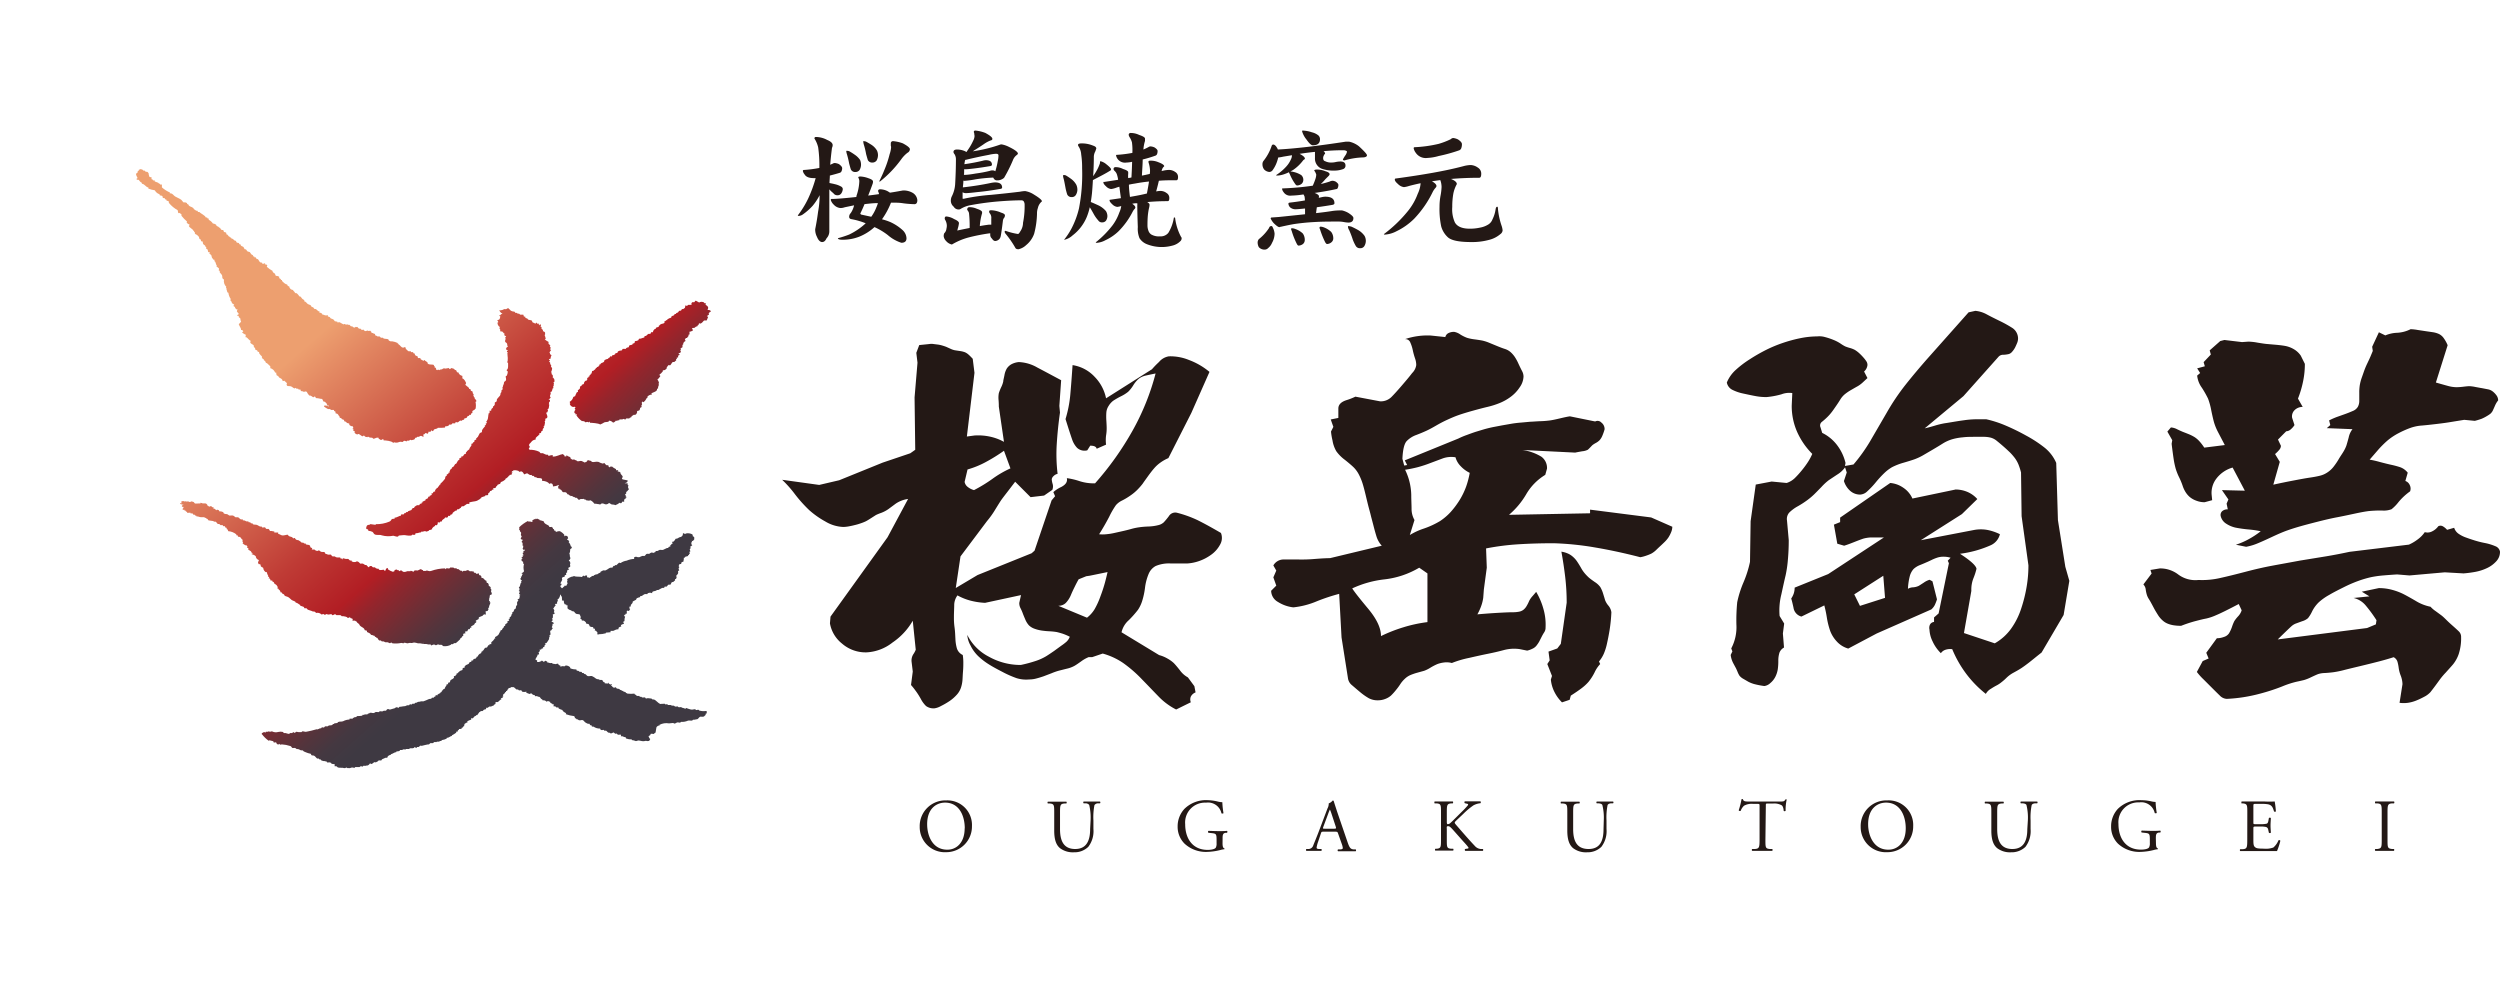
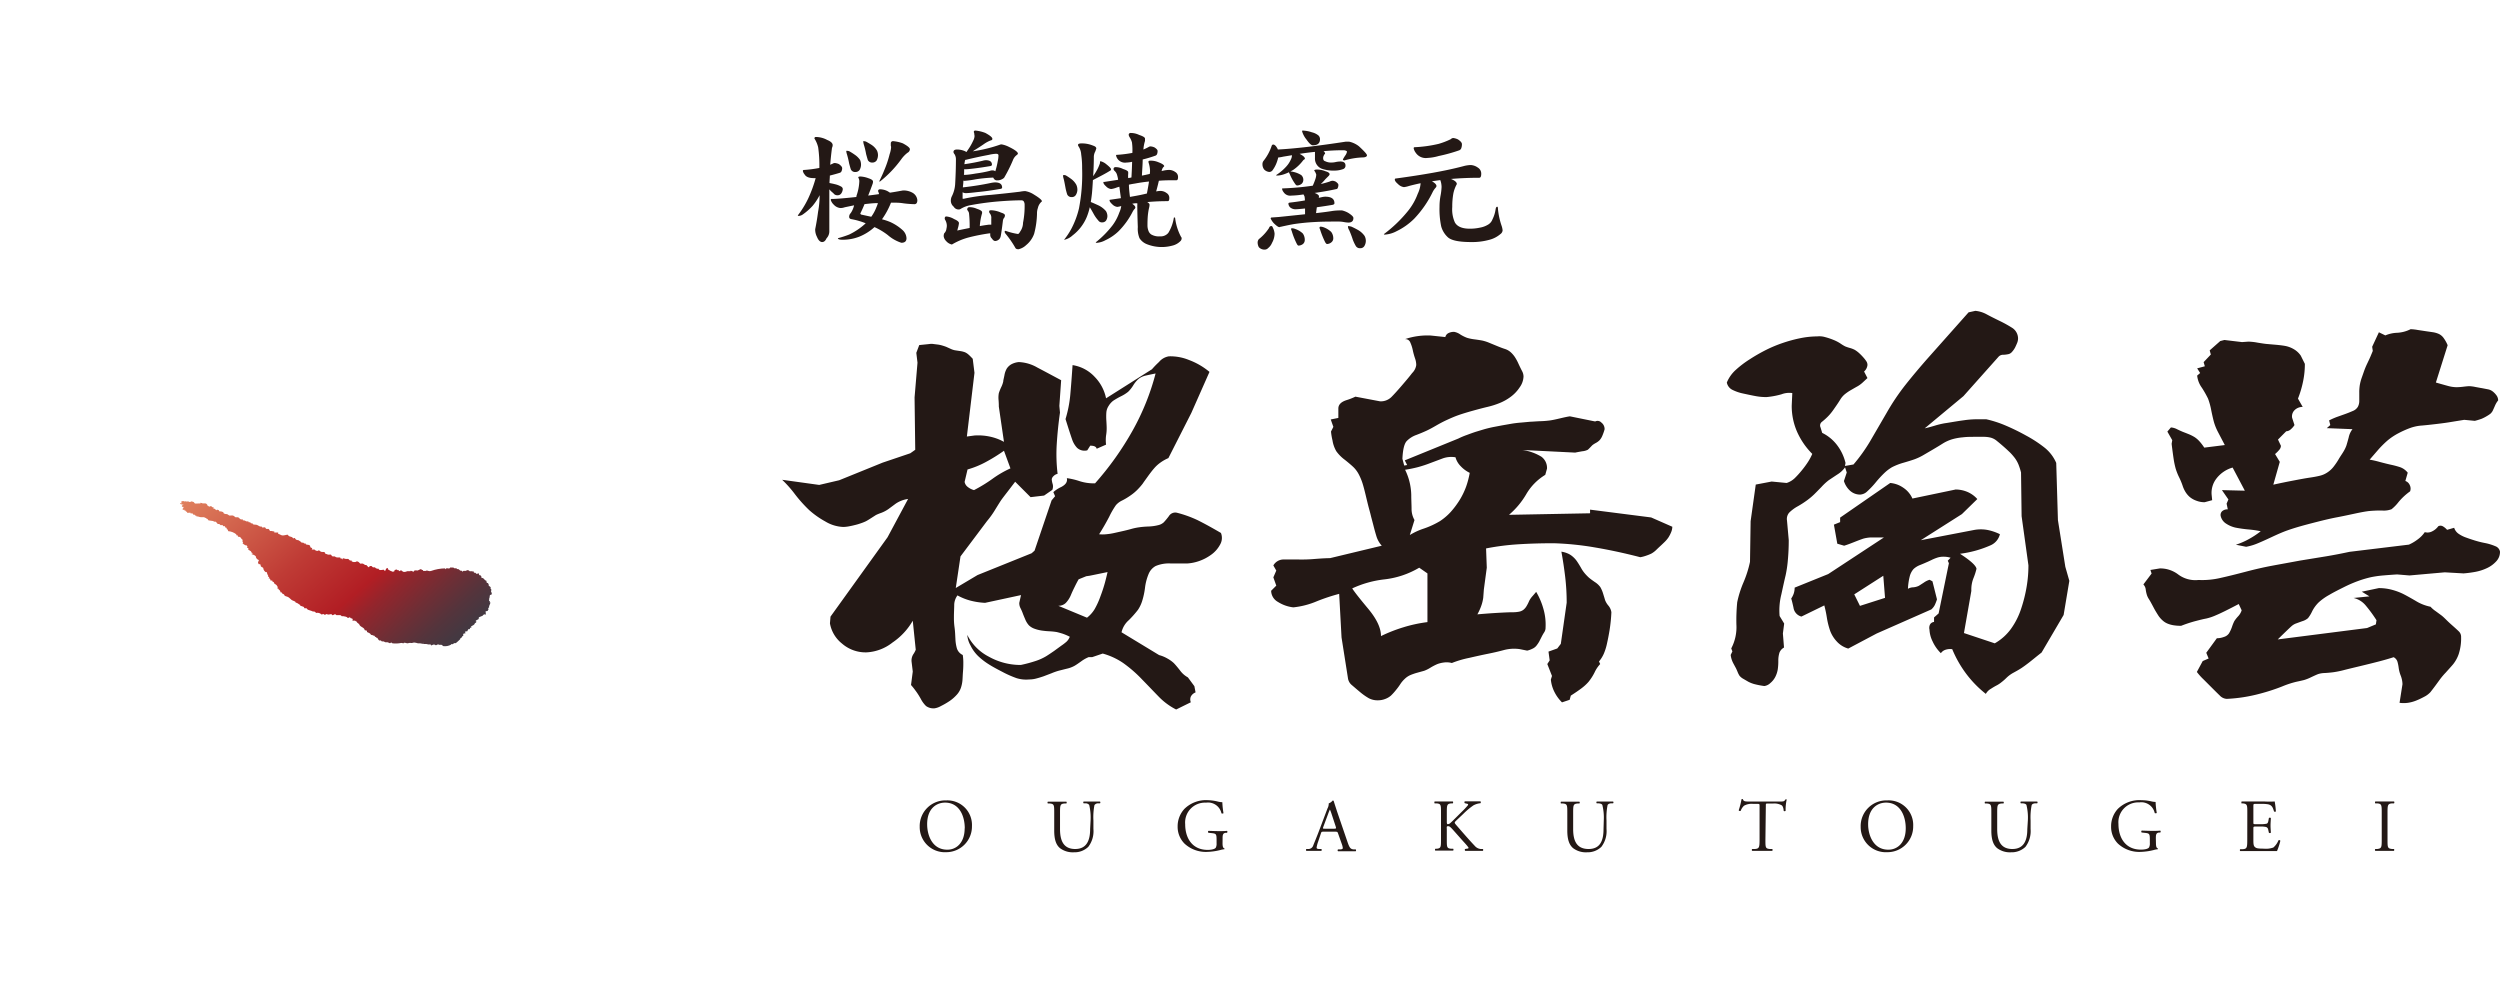
<svg xmlns="http://www.w3.org/2000/svg" xmlns:xlink="http://www.w3.org/1999/xlink" viewBox="0 0 486.57 192.57">
  <defs>
    <style>.cls-1{fill:none}.cls-2{fill:#231815}</style>
    <clipPath id="clip-path">
      <path class="cls-1" d="M68.65 82.72h.29a.23.23 0 0 1-.14 0 .24.24 0 0 1-.15 0m-4.12-3.5h0M27.08 33c-.17.1 0 .19 0 .2h-.13c-.08.07-.11.18-.2.25s0 .14.12.21a.1.1 0 0 1-.09 0 .1.1 0 0 0-.12 0c-.06 0-.11.15-.2.2a1.58 1.58 0 0 0 .29.7c0 .19 0 .18-.17.21a.94.94 0 0 1 0 .16.82.82 0 0 1 .29.09c.14 0 .11 0 .17-.13 0 .07-.05 0 0 .17a1.39 1.39 0 0 0 .57.53v.17c.58.06.74.65 1.28.74 0 .11-.05.12 0 .21a5.57 5.57 0 0 0 1.24.33 1.68 1.68 0 0 0 .66.66l.24.08c.06.07 0 .18.09.24s.28 0 .45.13 0 .18.12.33.24 0 .38.12a1.8 1.8 0 0 0 .08.21h.2a2.25 2.25 0 0 1 .08.24c.11.08.28 0 .38.13s0 .22.08.33a5.88 5.88 0 0 0 1.69 1.4 4.22 4.22 0 0 1 .12.58l.21-.05c.11.11.34.16.41.29V42a8.14 8.14 0 0 0 1.07 1.11c0 .1 0 .07-.08.12a.77.77 0 0 0 .57.46v.08c0 .08 0 .12-.13.17.07.39.78.58.91 1h.12a.48.48 0 0 0 0 .21.2.2 0 0 0 .13 0v.12c0 .42.34.3.53.54s.27.26.29.29 0 .28.12.41.21.08.25.12 0 .17 0 .25.11 0 .17.13h.2v.2c0 .33.24.45.46.58v.2c.17 0 .15 0 .2.13a.69.69 0 0 1 0 .33c.18 0 .13.08.29.12a1.91 1.91 0 0 1 .08.45.71.71 0 0 0 .37.13c0 .11 0 .1-.12.16s.15.12.25.21 0 0 0 .12h.12c.07.15.05.33.13.5s.23.22.29.41h.2v.33h.13v.08c.13.15.1.27.2.54l.13.12c0 .08-.06.1-.09.2a4.42 4.42 0 0 1 .5.42c.08.16-.11.3 0 .45a.11.11 0 0 0 .08 0h.08c.01 0 0 .29 0 .33s.37.35.45.58 0 .43.12.62l.25.2a1.57 1.57 0 0 0 .45 1.4c0 .12-.06.11-.08.25h.17c0 .06-.09.11-.09.12s.19.51.21.7l.2.09a2.58 2.58 0 0 0 .5 1.27.28.28 0 0 1-.17.09 1.85 1.85 0 0 0 .25.37h.08a2 2 0 0 1 0 .24 1.54 1.54 0 0 0 .46.33c0 .16 0 .15-.17.21.08.18.19.13.33.25s-.08.09 0 .16.16.13.21.29a.7.7 0 0 0 .29 0 3.66 3.66 0 0 1-.13.37c.05.26.24.26.33.46s-.06.07-.08.24l-.25.05c.07.14.24.17.41.2a.67.67 0 0 1-.08.17 2.22 2.22 0 0 1 .33.28c.06.09 0 .42.17.62a2 2 0 0 1-.46.5c.09.38.45.73.46 1.15h.2c.05 0 .1.14.21.21 0 .13-.11.16-.25.2a1.68 1.68 0 0 0 .74.5c0 .18 0 .39-.08.45.05.08.17 0 .25.08.29.19.43.51.78.66 0 .15 0 .14-.08.21 0 .43.55.42.7.74v.25c0 .07.22.14.25.2s0 .17 0 .25.23.13.37.21.07.2.12.25l.29.08v.2c0 .07.34.46.41.54s0 0 .16 0c0 .13 0 .1-.09.17l.21.41c.07.05.16 0 .21.08v.16l.28.21c.07.09.06.2.13.29s.16.06.24.12a6.67 6.67 0 0 1 .62.58.82.82 0 0 1 0 .37 1.39 1.39 0 0 1 .95.87h.21a1.37 1.37 0 0 0 .08.5c.06.1.19.09.29.16l.2.29c.32.23.59.2.7.7a.5.5 0 0 0 .29-.08 5.44 5.44 0 0 0 .54.49c0 .1 0 .07-.08.13 0 .64.41.34.86.49.28.1.43.37.78.41v-.12c.17 0 .22.14.33.17a.23.23 0 0 0 .12 0 .15.15 0 0 1 .17 0s.06.14.08.16a.38.38 0 0 0 .19 0 .21.21 0 0 1 .14 0c.13.08.05.15.09.29.23 0 .51.07.61.17a.27.27 0 0 0 .13 0v-.12a2.13 2.13 0 0 0 .41.08 2.91 2.91 0 0 0 .5.74h.2a2 2 0 0 1 .54.33c.21 0 .18-.11.37-.16.06.12.14.2.2.33.5 0 .91.19 1.2.16a3.31 3.31 0 0 0 .25.5c.09.07.23 0 .32.08s.26.34.42.45l-.08.09v.12a1.3 1.3 0 0 0 .41.08v.13c-.28 0-.61-.27-.83-.13h-.12v.17a4.69 4.69 0 0 0 .78.49h.46s0 .15.08.17H65a.94.94 0 0 0 0 .16 1.85 1.85 0 0 0 .33.21c0 .15 0 .14-.09.21.12.14.3.09.46.2s.24.44.45.58c0 .09 0 .07-.08.12.09.14.23 0 .37.13l.08.16c.12.09.3.07.41.17A.56.56 0 0 1 67 82a.2.2 0 0 0 .15 0h.06s0 .13.21.16c.07.28.35.14.53.29s0 .13 0 .21a1.08 1.08 0 0 0 .75.33c0 .13 0 .21.08.28 0 .1 0 .08-.13.13s.1.18.21.25l-.12.08a.6.6 0 0 0 .08.16h.2v.37c.18.05.12.1.21.21a3 3 0 0 0 .37.08c.06 0 .11-.12.25-.08l.66.45a.55.55 0 0 0 .29-.16c.15.05.19.2.32.25l.42.08c0-.1.06-.11.16-.08s.28.21.41.16a1 1 0 0 1 .46.08v.13h.2c.36-.05.3-.22.87-.21 0 .28.29.29.45.45.29 0 .3-.08.46-.2a.77.77 0 0 1 .12.29c.39 0 1.57.11 1.81.45.19 0 .29 0 .37-.12.1.06 0 0 .09.12a1.91 1.91 0 0 0 .86-.16.61.61 0 0 1 .33 0 .71.71 0 0 0 .29 0c.06 0 .08-.15.12-.17a.42.42 0 0 1 .38 0 .33.33 0 0 0 .28.05v-.12h.41c.07 0 .14-.15.21-.17s.19.07.25.09a2.74 2.74 0 0 0 .53-.13c.14-.08.17-.3.29-.37h.17l.16-.16h.29c.19-.08.38-.34.66-.08a.64.64 0 0 0 .33 0c0-.06-.13-.16-.17-.33a.65.65 0 0 0 .46-.33.59.59 0 0 1 .37.13c.14 0 .14-.06.2-.17s0-.07 0-.2a.6.6 0 0 1 .29 0c.22 0 .25-.15.33-.29.12 0 .08 0 .13.12s.13 0 .28-.08v-.08c.2-.33.66-.15.83-.45a6.4 6.4 0 0 0 .77 0 4.7 4.7 0 0 1 .63-.05v-.2c0-.07.5 0 .66-.17s.11 0 .12-.2c.21 0 .57.07.62-.25a1.7 1.7 0 0 1 .31 0 1.15 1.15 0 0 0 .27 0v-.17c.17 0 .24-.14.37 0 .27 0 .39-.29.62-.37l.24.05c.18-.08.09-.21.5-.21a.74.74 0 0 0 0-.21l.49-.16c.09-.08.1-.26.21-.33s.21 0 .29-.13v-.12h.29c.07 0 .06-.22.12-.29s.16 0 .2-.08 0-.2 0-.37c.21-.09.29-.23.5-.29v-.12h.12a3.13 3.13 0 0 0 0-1.36l.17-.13c0-.27-.21-.36-.33-.53a1.55 1.55 0 0 1 0-.21l-.17-.08a2.17 2.17 0 0 0 0-.25h-.12s0-.11.08-.16-.18-.37-.18-.37v-.25c-.18-.24-.39 0-.45-.54h-.25a.94.94 0 0 0 0-.16c0-.08-.59-.51-.7-.62s.19-.25.09-.45-.29-.7-.7-.83a3.6 3.6 0 0 1 0-.49 1 1 0 0 1-.79-.7h-.24c-.05-.2-.14-.2-.17-.41-.35 0-.29-.19-.49-.29a4.61 4.61 0 0 0-.46-.13.59.59 0 0 1-.33.21 1.92 1.92 0 0 1-.16-.21 4 4 0 0 0-.54.09.4.4 0 0 1-.22 0 .37.37 0 0 0-.31 0c-.07 0-.18.13-.25.16s-.44 0-.53.17c-.13-.08-.27-.21-.38 0-.42-.14-.14-.16-.28-.38s-.25-.13-.33-.2 0 0 .12 0c0-.17-.09-.18-.17-.29s0 0 0-.13c-.35-.19-.76 0-1.16-.24-.14-.11 0-.14-.12-.29s-.46-.27-.58-.45h-.08a.53.53 0 0 0 0 .16 1.64 1.64 0 0 1-.66-.33c0-.06 0-.16-.08-.2a.29.29 0 0 0-.22 0c-.1 0-.19 0-.24-.1s0-.11 0-.2c-.2-.14-.44-.15-.57-.33a1.55 1.55 0 0 1 0-.21c-.09-.09-.13-.08-.17-.07s-.1 0-.21-.26a2.76 2.76 0 0 1-.37 0 1.3 1.3 0 0 0-.08-.17.28.28 0 0 0-.18 0 .32.32 0 0 1-.23 0c-.29-.15-.33-.38-.58-.45 0-.1 0-.07.08-.12s-.06-.07-.12-.13 0 0 0-.12a1.07 1.07 0 0 0-.37.12c-.52 0-.56-.48-.95-.62v-.12h-.16v-.16a4 4 0 0 0-1.08-.33H76a3.42 3.42 0 0 1-.33-.16l-.05-.17c-.24-.22-.7-.09-1-.24l-.08-.13h-.41c-.09-.05-.14-.21-.25-.24a.66.66 0 0 0-.28 0h-.13a1.42 1.42 0 0 1-.12-.13.3.3 0 0 0-.13 0A.29.29 0 0 1 73 65a1.69 1.69 0 0 1-.5-.2h-.2v-.17c0-.06-.13-.07-.17-.2s-.29 0-.37 0-.14-.12-.28-.09-.27.14-.42.09-.1-.1-.24-.13v-.12h-.15a.55.55 0 0 1-.31 0c-.06 0-.12-.18-.2-.21h-.25c-.12 0-.27-.3-.37-.33a.09.09 0 0 0-.12 0s0 .06-.13 0-.15 0-.2.12a1.42 1.42 0 0 1-.46-.12v-.13h-.29c-.11 0-.22-.24-.33-.29a.4.4 0 0 0-.21 0h-.12s-.09-.13-.16-.17a1.3 1.3 0 0 0-.08.17c-.2 0-.21-.15-.33-.17a.17.17 0 0 0-.14.05.2.2 0 0 1-.19 0c-.15-.05-.5-.3-.66-.37a.34.34 0 0 0-.22 0 .24.24 0 0 1-.24 0 .56.56 0 0 0 0-.12l-.49-.09-.25-.32c-.19-.14-.42-.15-.62-.29a1.3 1.3 0 0 0-.08-.17l-.41-.16v-.25a.91.91 0 0 1-.66 0l-.15-.08h-.2c-.09-.06-.09-.19-.16-.25s-.14 0-.21-.12h-.25v-.29h-.16c-.19-.09-.39-.36-.58-.45h-.2c-.09 0-.22-.27-.29-.33l-.29-.08-.17-.29c-.19-.15-.48-.17-.66-.33s-.29-.41-.65-.49a.23.23 0 0 1 .08-.09c-.09-.25-.31-.23-.46-.41a2.57 2.57 0 0 0-.28-.37c-.1-.07-.22 0-.29-.12s-.33-.47-.54-.58h-.2c-.12-.07-.19-.37-.42-.45v-.17a.76.76 0 0 1-.78-.7c-.33 0-.31-.16-.41-.37-.32 0-.81-.45-1-.7v-.16h-.21a1.24 1.24 0 0 0 0-.16l-.33-.21v-.28a1.23 1.23 0 0 0-.66-.17 1.2 1.2 0 0 1-.16-.45c-.28 0-.27-.22-.46-.33v-.17a6.47 6.47 0 0 1-1.11-.78.86.86 0 0 1 0-.21h.08c0-.22-.21-.29-.49-.28a.51.51 0 0 0 .08-.21c-.16 0-.21 0-.29.08H51c0-.1 0 0 .08-.08-.1-.25-.26-.07-.45-.21s-.28-.47-.46-.62h-.2c-.09-.06-.12-.27-.21-.33h-.25a.94.94 0 0 0 0-.16.08.08 0 0 0-.08 0 .08.08 0 0 1-.08 0c-.09-.06-.09-.23-.17-.29s-.21-.06-.28-.17a2.5 2.5 0 0 0-.29-.41l-.42-.12c-.13-.09-.25-.35-.32-.41h-.21c-.15-.1-.17-.4-.33-.5s-.36-.12-.45-.25l-.09-.24h-.2c-.07 0 0-.21-.13-.25s-.34 0-.45-.17 0-.19-.08-.24l-.25-.05c-.12-.07-.25-.25-.37-.33s-.17 0-.25-.08l-.12-.2h-.17a1.3 1.3 0 0 0-.08-.17h-.12l-.33-.41h-.14l-.1-.38a2.6 2.6 0 0 0-.41-.12s-.08-.27-.12-.33a.22.22 0 0 0-.17-.05.32.32 0 0 1-.16 0 1.08 1.08 0 0 1-.33-.45h-.21v-.13a1.2 1.2 0 0 1-.53-.33v-.12c-.23-.09-.41-.26-.62-.21a2.06 2.06 0 0 0-.83-.74v-.25a.46.46 0 0 0-.2 0 .82.82 0 0 1-.12-.2h-.25c-.06-.38-1-.76-1.24-1.07h-.29a.33.33 0 0 0-.12-.25.11.11 0 0 0-.11 0 .11.11 0 0 1-.1 0l-.49-.33c-.05-.06 0-.16-.08-.2-.37-.29-.85-.23-1-.75h-.21v-.2c-.15-.07-.42-.22-.57-.13s-.41-.4-.58-.53c-.35-.26-.78-.39-1.15-.62s-.44-.51-.83-.62-.08.08-.08.08c-.2 0-.14-.08-.12-.24a6.1 6.1 0 0 1-1.57-1 4.84 4.84 0 0 0 0-.54c-.21 0-.23-.08-.37 0a.53.53 0 0 1 0-.16c-.28 0-.21-.12-.37-.21a6.44 6.44 0 0 0-.66-.25v-.2h-.33c-.07-.32-.21-.12-.29-.25a3.15 3.15 0 0 0 0-.37c-.09 0-.32 0-.41-.08a2.51 2.51 0 0 1-.17-.74c-.07 0-.14-.18-.2-.21s-.29 0-.42-.08l-.12-.17h-.25c-.05 0-.13-.16-.2-.2s-.19 0-.25-.09a.46.46 0 0 0-.39.13" />
    </clipPath>
    <linearGradient id="名称未設定グラデーション_5" x1="50.43" y1="573.81" x2="50.96" y2="573.81" gradientTransform="matrix(0 189.87 189.87 0 -108890.37 -9510.46)" gradientUnits="userSpaceOnUse">
      <stop offset="0" stop-color="#ed9f6f" />
      <stop offset=".08" stop-color="#e28661" />
      <stop offset=".33" stop-color="#bf3b35" />
      <stop offset=".45" stop-color="#b21e24" />
      <stop offset=".49" stop-color="#93252c" />
      <stop offset=".55" stop-color="#6f2e35" />
      <stop offset=".6" stop-color="#54343c" />
      <stop offset=".64" stop-color="#443841" />
      <stop offset=".68" stop-color="#3e3942" />
      <stop offset="1" stop-color="#3e3942" />
    </linearGradient>
    <clipPath id="clip-path-2">
      <path class="cls-1" d="M135.14 58.82a1.86 1.86 0 0 1-.41 0 .7.7 0 0 1-.21.21.49.49 0 0 0 .16.16.61.61 0 0 1-.58.13c-.21 0-.19.09-.33.17s-.21 0-.38-.05c0 .22-.06.23-.08.46-.12.07-.21.21-.33.25h-.25l-.21.34-.17-.05-.25.13h-.08c.06.11 0 0 .12.09-.14.07-.25.18-.37.25h-.13s-.06.17-.12.2a.2.2 0 0 1-.13 0h-.12a.94.94 0 0 0 0 .16c-.21.27-.66.13-.63.55a2 2 0 0 0-.79.37v.13h-.25c0 .13 0 .1-.08.16s-.11 0-.25 0c.05.1 0 0 .08.09s-.1.09 0 .2c-.14.27-.49.19-.75.34s-.21.27-.42.33c0 .1 0 .07.09.13-.15.12-.4.1-.55.2s-.06.21-.12.25-.18 0-.25.09a.92.92 0 0 0-.29.54.67.67 0 0 1-.34 0c0 .09-.09.29-.16.33h-.34c-.36.15-.28.44-.75.42a2.45 2.45 0 0 0-.08.29c-.21 0-.73.3-.88.21-.33.07-.12.2-.29.33a1.6 1.6 0 0 1-.66.17v.08c0 .29-.15.37-.42.38v.12c-.27.32-.76 0-.75.59a1.18 1.18 0 0 0-.5.17s-.06.15-.08.16h-.59c-.1 0-.11.25-.21.3s-.43 0-.66.16-.07.12-.13.21c-.16.3-.49 0-.5.38-.09 0-.18.13-.25.16s0 0-.07 0a.22.22 0 0 0-.14 0c-.15.07-.1.12-.16.25h-.38v.17a.2.2 0 0 1-.13 0v.13h-.2a.53.53 0 0 1 0 .16 2.45 2.45 0 0 0-.71.25c-.09.12-.06.29-.17.38-.31.24-.5.09-.71.5h-.16v.25h-.13v.12a1 1 0 0 1-.37.13v.17H116c-.2.44-.34.29-.54.58h-.21a2.29 2.29 0 0 0-.12.5l-.21.08c0 .1 0 .07.08.13s-.21 0-.25.12v.17c0 .09-.15.06-.21.12s.07.25-.25.21c0 .05 0 0 0 0a2.94 2.94 0 0 1 0 .42h-.12v.13c0 .13-.11 0-.16 0a.77.77 0 0 0-.38.66 1.22 1.22 0 0 0-.46.21c0 .1 0 .07.09.13a1.83 1.83 0 0 0-.25.08c-.27.16-.06.24-.13.42a1 1 0 0 1-.42.37c0 .16.07.24 0 .34s-.07 0-.16 0a6.22 6.22 0 0 0-.38.83.73.73 0 0 0-.37.17v.08a1.44 1.44 0 0 1-.67.83.4.4 0 0 0 .13.3c-.06.06 0 0-.13.08a.86.86 0 0 0 .5.58.37.37 0 0 0 .38 0 .52.52 0 0 1 .25.09.45.45 0 0 1-.17.25.56.56 0 0 0 .17.25c-.21.22-.24.28-.21.66h.17c.05 0 0 .13 0 .16v.09l.29-.09c-.06.13-.11.24 0 .38a3.81 3.81 0 0 0 1 1h.21a.75.75 0 0 1 .5.25c.26-.06.33-.17.54 0a.28.28 0 0 0 .21-.12h.08v.2c.25 0 1.76.09 2 .34a4.29 4.29 0 0 0 .83-.42c.27-.11.66 0 .88-.21v-.12a1.1 1.1 0 0 1 .79.37c.29 0 .24-.14.46-.21v-.12c.42 0 .37-.1.79-.13v-.16h.58c.07 0 .24-.14.38-.08l.08.12c.25 0 .14-.14.29-.21a.5.5 0 0 1 .31 0 .5.5 0 0 0 .24 0c.26-.09 0-.21.41-.21 0-.2.13-.13.17-.33.33 0 .16-.12.29-.17a.43.43 0 0 1 .16 0 .44.44 0 0 0 .3-.07c.13-.1.34-.53.21-.63.08-.11.35-.06.5-.21a.94.94 0 0 0 .12-.45.84.84 0 0 0 .25-.13c.07-.11 0-.27 0-.37s.12-.09.13-.17c0-.13-.15-.33 0-.5s.1 0 .16.08c.36-.08.59-.55.75-.83h.12v-.25a1.16 1.16 0 0 1 .87-.42c0-.11 0-.11-.12-.17.35-.33.82-.26 1.12-.71v-.2c0-.04.19-.09.21-.13a1.87 1.87 0 0 1 0-.25c.07-.16.24-.48.08-.62.05-.1 0-.08.12-.13a2.12 2.12 0 0 0-.33-.75c.3-.14.32-.36.54-.54a.32.32 0 0 0 0-.17c-.07-.13-.12-.13-.25-.08v-.08h.17a.2.2 0 0 1 0-.13c.06-.1.15-.06.25-.12v-.05c.07-.13.26-.23.33-.37v-.17a1.8 1.8 0 0 1 .21-.08h.13c.08 0 .26-.18.41-.29v-.17a2.58 2.58 0 0 1 .34-.5.3.3 0 0 1 .19 0 .26.26 0 0 0 .18 0c.16-.11.3-.52.5-.63h.29a3.11 3.11 0 0 0 .38-.33s-.09-.17 0-.25.18 0 .12-.21.09-.09.11-.07a.08.08 0 0 0 .1 0c.11-.09 0-.23 0-.34l.33-.2a.35.35 0 0 0-.2-.25v-.09c.32 0 .31-.06.45-.21 0-.13-.11-.18-.12-.25s.11-.2.12-.25-.06-.12-.08-.25h.13a.63.63 0 0 1 .25-.16v-.46L133 67c-.11-.21.19-.57.42-.62a.81.81 0 0 0-.13-.34.85.85 0 0 0 .21-.25h.17c.08 0 .16-.27.33-.37v-.25h-.12c.08-.06.11 0 .2 0s.12-.18.13-.21-.06-.22 0-.33v-.09h.08c.29 0 .27-.14.54-.16 0-.18 0-.36-.16-.42.06-.13.11-.13.19-.13a.49.49 0 0 0 .22 0c.12 0 .3-.23.42-.29h.17c.16-.1 0-.24.29-.29v-.08c0-.08.06-.15.12-.25s.07 0 .13.08c.55-.1.6-.53.87-.63a.75.75 0 0 1 .26 0h.2c.11-.27.19-.5.29-.7l-.25-.13a1 1 0 0 1 .42-.29.58.58 0 0 0-.08-.21c.07-.14.16-.14.21-.33h.2a.56.56 0 0 0-.08-.29.84.84 0 0 0-.54-.09l.12-.37c0-.45-.35-.45-.54-.71l.09-.09c.09-.09 0-.08-.05-.12s0 0-.12 0-.16-.18-.33-.25a1.11 1.11 0 0 0-.67 0c-.05 0 0 .1-.13.08s-.41-.26-.62-.33h-.13" />
    </clipPath>
    <linearGradient id="名称未設定グラデーション_5-2" x1="50.45" y1="573.62" x2="50.98" y2="573.62" gradientTransform="matrix(0 192.07 192.07 0 -110053.26 -9667.79)" xlink:href="#名称未設定グラデーション_5" />
    <clipPath id="clip-path-3">
      <path class="cls-1" d="M98.8 60c-.08 0-.2.14-.25.16a1.07 1.07 0 0 1-.42 0H98v.12c-.23 0-.59.21-.83.08a1.17 1.17 0 0 0 .58.67v.08h-.12c-.04 0-.18.09-.25.21s-.08 0-.13 0h-.08a.35.35 0 0 0 .21.29l-.13.46c-.08.17-.34.19-.5.29.09.08.17.12.21.25s0 .13-.13.17a.93.93 0 0 0 .46.87c0 .11-.1.12-.08.25s.29.29.12.46c.05.16.11.16.2.16a.4.4 0 0 1 .22 0c.11.06.28.34.38.42h.12a.23.23 0 0 1-.12.16c0 .21.19.29.37.34 0 .14-.06.14-.17.2a3 3 0 0 0 .09.38c-.22.22 0 .19-.13.33 0 .34.28.29.38.5s0 .48.21.67h-.13c-.25.11-.14.27-.29.38.06.16.15.21.33.25a.31.31 0 0 0 0 .16h-.12v.21l.21.09c-.06.1 0 0-.13.08 0 .56.23 1.44-.08 1.87h.21c0 .5.11 1.27-.29 1.46a.48.48 0 0 0 .25.29 2.53 2.53 0 0 1-.21.83s-.17 0-.21.13.2.53 0 .83c0 .06-.14 0-.12.12v.05a.61.61 0 0 1-.17 0 2.05 2.05 0 0 1-.25.87v.21l-.12.08c0 .15.12.17.08.3s-.21.19-.25.29.06.21 0 .29-.14.16-.16.21 0 .33-.13.5-.4.42-.54.62 0 .36-.13.5-.27.12-.33.21v.38a1.93 1.93 0 0 1-.17.29h-.12c-.06.1 0 .27-.13.38s-.28.11-.29.54a1 1 0 0 0-.33 0c0 .15 0 .14.08.21a1.58 1.58 0 0 0-.12.29h-.13c0 .38-.08.33-.08.71H95a1.4 1.4 0 0 1-.37.92.34.34 0 0 0 .12.12.28.28 0 0 1-.25.29c0 .1 0 .07.09.13s-.1.17-.25.21c0 .09 0 .06.08.12-.18.25-.54.56-.62.88v.25c0 .09-.29.13-.38.2s-.35.66-.41.75 0 0-.13.05a.31.31 0 0 0 0 .16h-.17c-.05 0 0 .17 0 .25s-.31.16-.37.25 0 .14 0 .21-.23.12-.29.21 0 .08 0 .13-.24 0-.29.12 0 .24 0 .29-.29.38-.38.55v.16c-.09.12-.28.18-.37.34h-.13v.12c0 .04-.08.09-.17.17s0 .12 0 .21-.27.11-.37.2a2.26 2.26 0 0 0-.25.38h-.29v.21c-.13 0-.12 0-.17.12h-.21v.29l-.29.21a4.12 4.12 0 0 1-.33.59l-.21.08c-.25.33-.18.49-.63.67v.16c-.06.09-.12.06-.21.13s0 .12-.16.21v.16h-.09V92h-.21a.5.5 0 0 0 0 .16 3.11 3.11 0 0 1-.38.25.34.34 0 0 0 .08.09c-.09.16-.15.11-.25.21s-.1.42-.12.46a7 7 0 0 1-.92 1v.17h-.12a1.47 1.47 0 0 1-.38.5v.13H85V95c0 .13-.22.22-.29.37s0 .17 0 .25l-.38.13c-.09 0 0 .15 0 .17s-.15.05-.21.12h-.16c0 .13 0 .1.08.17s-.22.25-.42.29v.17h-.25c0 .18-.09.15-.12.33a1.36 1.36 0 0 0-.46.25v.17c-.22 0-.31.17-.54.2a.85.85 0 0 0 0 .17s-.18 0-.21.09 0 .13 0 .16h-.25c-.09 0-.13.25-.21.29h-.42a2.73 2.73 0 0 0-.54.37v.17h-.25c-.15.06-.21.32-.33.41a5.72 5.72 0 0 1-.59.21l-.12.17h-.25s-.11.17-.17.21h-.17c-.08 0-.09.21-.2.25h-.34c-.11 0-.18 0-.16.24-.32 0-.73.37-1.25.41a.87.87 0 0 0 0 .21c-.84-.06-.42.25-1 .54a6.52 6.52 0 0 1-2.67.5v.13a2.73 2.73 0 0 1-.53-.07 2.68 2.68 0 0 0-.59-.06l-.08.13h-.13c-.44 0-.49.39-.54.71a.39.39 0 0 0 .37.16l.09.3a1.89 1.89 0 0 1 .79.2c.17.11.22.39.46.5.4.19 1 0 1.33.17a4.78 4.78 0 0 0 2.25.08l.34.09a1.28 1.28 0 0 0 .54.08c.09 0 .14-.18.21-.21a7.8 7.8 0 0 1 .87-.08 2 2 0 0 1 .6.05c.51.07 1.14.14 1.24-.26v.13c.3.05.54.08.54-.3.41.07.65-.15 1.08-.16v-.13a1.15 1.15 0 0 0 .59-.08.41.41 0 0 1 .29 0 .28.28 0 0 0 .21.05c.14 0 .24-.15.46-.16v-.13a.81.81 0 0 0 .49-.13h.09a.31.31 0 0 0 0-.16 1.29 1.29 0 0 1 .58-.5.53.53 0 0 0 0-.17c.16 0 .29.07.33 0a.41.41 0 0 0 .17-.5.46.46 0 0 1 .42 0 1.05 1.05 0 0 0 .12-.21H86c0-.46.52-.4.63-.79.18 0 .28.09.45 0s.06-.21.17-.29a.26.26 0 0 1 .21 0h.08c.1 0 .1-.2.17-.25s.21 0 .29-.08.06-.22.13-.29.43-.35.58-.42 0 0 .06 0a.09.09 0 0 0 .11 0s.07-.21.12-.25h.25c.17-.06.24-.24.46-.29v-.12c.07 0 .12-.14.17-.17h.33a7.25 7.25 0 0 1 .67-.46.27.27 0 0 1 .2 0 .22.22 0 0 0 .13 0s.09-.07.17-.08 0-.07-.09-.13c.14-.24 1.26-.25 1.55-.41a5.58 5.58 0 0 0 .66-.38.56.56 0 0 0 0-.12h.17v-.16c0-.04.62-.17.75-.25s0 0 0-.13c.17-.06.42 0 .58-.08 0 0 0-.26.05-.38.23 0 .24-.25.37-.41h.08a.32.32 0 0 0 .17 0c0-.22.12-.26.38-.25 0-.12-.05-.15-.13-.21.15-.1.4-.07.54-.17s.1-.42.29-.33a.41.41 0 0 0 .05-.21c.18-.05.32-.19.41-.17s.24-.17.25-.37a2.46 2.46 0 0 0 .88-.5c.07 0 0-.06 0-.13a1.94 1.94 0 0 0 .75-.67h.12v-.12a.65.65 0 0 1 .34 0c0-.13-.07-.11.12-.17 0-.11 0-.11-.12-.16s0-.09.13-.09h.07c0-.11 0-.08-.12-.12v-.18h.29c0-.15 0-.11-.12-.17h.2a2 2 0 0 1 .83.09c.08 0 .19.18.25.2a.19.19 0 0 0 .25-.08c.41 0 .53.32.67.58.21 0 .31-.19.46-.12s0 0 0-.13c.26.06.46.3.71.38a.47.47 0 0 0 .16 0 .25.25 0 0 1 .17 0s0 .15.08.17h.25c.08 0 .17.21.25.25h.3a.83.83 0 0 0 .08.12c.27.12.69 0 .87.13a.54.54 0 0 1 .17.08v.38c.48 0 1.23.21 1.38.58.2 0 .25-.14.37-.08.3 0 .37.27.38.58h.12a2.28 2.28 0 0 0 .92-.25h.17c-.05.1-.14.1-.17.17-.11.25.1.25-.08.42a.55.55 0 0 0 .33.12v.13c.45 0 .38.4.67.54h.41c.28.08.33.18.46.42.42 0 .11.09.37.2h.17v.13a.14.14 0 0 0 .14 0 .15.15 0 0 1 .15 0c.11 0 .28.17.38.2a.13.13 0 0 0 .11 0 .09.09 0 0 1 .06 0l.08.13h.25c.12 0 .31.28.42.37s.23 0 .41-.12h.5s.13-.08.21 0 0 .08 0 .12h.29l.09.13.58.08s.18-.1.25-.08a1.9 1.9 0 0 1 .75.66 3.07 3.07 0 0 1 .75.09h.21s.07.1.16.08.24-.19.3-.21a.71.71 0 0 1 .5.08.72.72 0 0 0 .71 0h.12v-.17c.35 0 .35.18.58.26s.53 0 .75.16a2.71 2.71 0 0 0 .84-.46c.13 0 .1 0 .16.09.25 0 .27-.11.34-.3a.51.51 0 0 1 .29 0h.12c-.08-.21 0-.23 0-.46.12 0 .08 0 .13-.13s0 0 .08 0h.13a.61.61 0 0 0-.09-.16l.21-.13v-.08a.42.42 0 0 0-.16 0v-.21c0-.12-.14-.07-.17-.25.18 0 .15-.16.29-.25a.51.51 0 0 0-.08-.21c.28-.12.32-.34.54-.5 0-.2-.11-.24-.13-.33s0-.08 0-.07v-.34c0-.11.08 0 .12-.12a.41.41 0 0 0-.21 0v-.34a5.59 5.59 0 0 0-.58 0 2.72 2.72 0 0 0 .46-.21c.08-.07.07-.22.16-.29-.12-.18-1-.16-1.16-.37a1.48 1.48 0 0 1 .16-.38c-.06-.4-.43-.37-.46-.88-.23-.13-.2-.17-.54-.16a.46.46 0 0 0 .13-.25 1.44 1.44 0 0 0-.42 0v-.09c-.07 0 0 0 0-.12-.21-.16-.6-.28-.75-.5-.24 0-.34-.07-.46.08s-.29-.07-.29-.33c-.18 0-.28-.07-.33 0a1.68 1.68 0 0 1-.46-.46c-.14 0-.18.11-.25.13a2.87 2.87 0 0 1-.88-.34 1.65 1.65 0 0 0-.71 0 1.42 1.42 0 0 1-.58 0c-.06 0-.08-.14-.12-.16-.21-.11-.45-.08-.67-.21a1.32 1.32 0 0 1-.29.37c-.14.09-.21 0-.3.13a3.91 3.91 0 0 1-.58-.29.77.77 0 0 0-.45 0 .81.81 0 0 1-.51 0l-.12-.17h-.17s-.13-.11-.17-.12a.56.56 0 0 0-.31 0 .49.49 0 0 1-.23 0v-.13h-.17s-.11-.25-.11-.32c-.24-.18-.5-.13-.67-.38h-.08a.61.61 0 0 0 0 .17c-.16 0-.18.06-.34.08 0-.35-.23-.24-.33-.5-.65.08-1.14.5-2 .5v-.16-.13a1.65 1.65 0 0 0-.71.13c-.17 0-.18 0-.21-.21-.45.07-.65-.16-1-.29h-.41c-.1 0-.2-.24-.3-.29a4.19 4.19 0 0 0-1.91-.38 1 1 0 0 0-.13-.33.8.8 0 0 0 .13-.13h.12c0-.18-.13-.24-.25-.33h.09a1 1 0 0 0 0-.3c.47-.39.45-.77 1.25-.91a.73.73 0 0 0 0-.29 2.65 2.65 0 0 0 .37-.38h.13c0-.26.09-.18.25-.29 0-.06 0-.06-.09-.13.09-.18.18-.09.34-.2s0-.21.12-.3.21-.08.25-.16 0-.17 0-.25.23-.25.25-.34-.12-.08-.08-.2l.13-.05a3.7 3.7 0 0 0 .16-.83c-.07 0-.1 0-.08-.08s.12-.11.12-.13a2.89 2.89 0 0 0 0-.29s.07 0 .09-.17.08 0 .12 0 .18-.14.21-.29-.17-.66-.25-.83l.25-.09c0-.14.11-.29.12-.37s-.12-.09-.08-.21l.21-.17.12-.75h-.08c-.06-.23.16-.31 0-.5a1.94 1.94 0 0 1 .21-.08v-.25c0-.11-.12-.14-.29-.17.16-.12.27-.12.37-.29s0-.13-.08-.29.29-.51.08-.84a.15.15 0 0 1 .14-.07h.07a1.5 1.5 0 0 0 .21-.58c0-.1.07-.09.17-.13 0-.21-.09-.3 0-.46s.22 0 0-.33h.12c0-.15 0-.14-.12-.21a.3.3 0 0 1 .21-.25c0-.17-.05-.21 0-.33a1 1 0 0 0-.38-.55c0-.09 0-.06.09-.12a.6.6 0 0 0-.3-.5c0-.14.05-.1.09-.21a.74.74 0 0 0-.17-.12 2.24 2.24 0 0 0 .21-.71c0-.28-.17-.21-.21-.38s.1-.2 0-.33-.13-.11-.16-.17 0-.14 0-.17c0-.21-.1-.21-.25-.29 0-.1.08-.1.21-.12a.31.31 0 0 0-.21-.29v-.09l.33-.12a1 1 0 0 1 .17-.63c-.09-.15-.22-.11-.29-.29s0-.06 0-.17a.74.74 0 0 1-.13-.12s.26-.3.34-.46a.67.67 0 0 1-.17-.08.24.24 0 0 1 .08-.25c0-.19 0-.24-.16-.29 0-.11 0-.11.12-.17a1.08 1.08 0 0 0-.37-.42 2.26 2.26 0 0 0 0-.37 4.28 4.28 0 0 1-.71-.46c-.08 0 .11-.1.16-.13a2.66 2.66 0 0 0-.2-.71c0-.09 0-.06.08-.12a1.41 1.41 0 0 0 0-.37c-.07-.18-.26-.23-.42-.3v-.21c0-.08-.24-.17-.29-.33s.13-.12 0-.25-.15 0-.17-.08.08-.18.09-.21-.07-.12-.09-.25h-.16v.12c0 .04 0 0-.09.05s0 0-.08-.05V63a1.29 1.29 0 0 0-.29 0c-.11-.06-.07 0-.09-.17h-.2v.12c-.15 0-.14 0-.21.09v-.13l-.42-.16c-.11-.1-.07-.3-.21-.38s-.46-.07-.67-.17l-.16-.2-.38-.13v-.21c0-.05-.27 0-.33-.12s0-.13 0-.17-.06 0-.08-.13h-.59c-.17-.1-.27-.36-.46-.12-.11-.06 0-.14-.12-.21a.21.21 0 0 0-.2 0h-.13c-.03 0-.12-.2-.21-.25a1.54 1.54 0 0 1-.67-.17c-.15-.09-.23-.29-.42-.37A.31.31 0 0 1 99 60a.7.7 0 0 0-.14 0" />
    </clipPath>
    <linearGradient id="名称未設定グラデーション_5-3" x1="50.45" y1="573.82" x2="50.98" y2="573.82" gradientTransform="matrix(0 192.07 192.07 0 -110116.46 -9646.55)" xlink:href="#名称未設定グラデーション_5" />
    <clipPath id="clip-path-4">
      <path class="cls-1" d="M85.71 125.26h0m-3.29-.17v.08c0 .08-.16 0-.08 0m13.09-10.71h.08v.08h-.08zM36.4 97.62c-.18 0-.39-.13-.58 0-.1-.06 0 0-.08-.12l-.46.08c0 .1 0 .08.12.13s0 .06-.16.08c0 .1 0 .07.08.13s-.07.09-.17 0h-.08v.16a3 3 0 0 0 .67.17l-.33.13a.33.33 0 0 0 0 .21c.12.09.25.06.41.08 0 0-.09 0-.12.08s0 .16-.13.25 0 .16.05.21a.6.6 0 0 0 .29 0v.17a.41.41 0 0 1 .21 0v.09c0 .03.19.12.29.2s0 0 0 .13a.67.67 0 0 0 .3 0 .94.94 0 0 1 .37 0 .56.56 0 0 0 0 .12h.37c.08 0 .11.2.17.25h.25l.12.17a.2.2 0 0 0 .15 0c.05 0 .06 0 .1.16.44 0 .6.17.88.16a4.47 4.47 0 0 1 .71 0v.13h.21c.08 0 .14.15.21.2h.12l.21.29.92.13s.13.11.16.12h.3c.17.08.29.37.45.46h.25c.07 0 .2.18.25.21h.42a2.39 2.39 0 0 0 .13.21h.15a.35.35 0 0 1 .18 0c.1.07-.05.08 0 .17s.23.13.33.16v.26h.13a1.1 1.1 0 0 1 .17.38A2.89 2.89 0 0 1 46 104v.17c0 .04.21 0 .29.08s0 .12 0 .21c.16 0 .35 0 .5.12s.18.36.42.46v.42c0 .1 0 0 .12.08a1.05 1.05 0 0 0-.12.21 2.73 2.73 0 0 0 .54.37.44.44 0 0 0 .25 0 .28.28 0 0 0 .17.25c0 .1 0 .06-.09.16a.6.6 0 0 1 .09.13h.16v.34a3.34 3.34 0 0 1 .55.33v.13l.38.29H49v.13a1.37 1.37 0 0 1 .8.41v.13a.84.84 0 0 0 .59.58c0 .12-.21.39-.17.54s.1.12.12.25c.62 0 .24.3.5.5s.33.1.42.3c.07 0-.06.07 0 .16a1.18 1.18 0 0 0 .42.59h.21c.17.13 0 .43.33.62a.3.3 0 0 1-.08.08c0 .23.07.2.25.25 0 .16 0 .15-.09.21a.39.39 0 0 0 0 .09h.21c.09.2.13.16.13.38l.36.03a.39.39 0 0 1 0 .09c.06.2.11.1.25.2s.06.18.12.26l.46.33c.09.14.1.23.21.33s0 .14-.08.21.21.16.29.21v.17h.12a1.06 1.06 0 0 1 .25.5h.21a.5.5 0 0 0 .46.37c0 .35.42.39.71.5s.51.42.75.59.58.21.79.41a.2.2 0 0 1 0 .13c.39 0 .6.34.92.46 0 .09 0 .06-.08.12a4.71 4.71 0 0 1 .75.25l.12.25h.38c.07 0 .17.21.25.26.26.14.73.21 1 .37.4 0 .49.06.62.29a1.12 1.12 0 0 1 .79.09c.08 0 .17.18.25.2l.46-.08s.11.12.13.13a.32.32 0 0 0 .29-.06.33.33 0 0 1 .21-.07l.12.08a.72.72 0 0 0 .35 0 .69.69 0 0 1 .53 0 .65.65 0 0 0 0 .13.46.46 0 0 0 .35-.08.45.45 0 0 1 .23-.09.35.35 0 0 1 .25.17.41.41 0 0 0 .19 0h.56c.24.06.21.16.29.21h.34c.29.08.65.06.83.33a.47.47 0 0 0 .38-.13c.17.05.13.15.25.21s.19 0 .25 0 0 0 0 .13h.12a.44.44 0 0 1-.08.21c0 .1 0 .07.08.12a.25.25 0 0 0 .15 0 .44.44 0 0 1 .23 0c.15 0 .2.18.42.21v.13a.78.78 0 0 1 .29.25h.12c.08.66 1.09.69 1.09 1.25a3.31 3.31 0 0 0 .45.12v.24c.29.12.7.27.8.58h.2c.04 0 .11 0 .13.08s.24 0 .33.09.08.17.13.2.15 0 .21.09a.56.56 0 0 0 0 .08h.17c.18.13.22.46.46.54a.13.13 0 0 0 .12 0 .2.2 0 0 1 .17 0s.11.14.17.17a.32.32 0 0 0 .19 0 .33.33 0 0 1 .14 0 3.61 3.61 0 0 0 .36.17h.42c.09 0 .32.15.41.17a.19.19 0 0 0 .21-.06s.06-.08.13-.06.14.14.21.16a5.62 5.62 0 0 0 1.75-.08l.41.08.09-.12a2.07 2.07 0 0 1 .62.12c.19 0 .31-.06.42-.08a1.14 1.14 0 0 1 .25 0 .61.61 0 0 0 .33 0l.34-.08a3.47 3.47 0 0 1 .75.16h.41l.75.13h.24a.65.65 0 0 1 .22 0 1.81 1.81 0 0 0 .84.08l.12.21c.16-.05.44-.25.67-.17.05 0 .17.15.29.12s.32-.21.5-.16v.08h.54c.1 0 .25.21.34.25a2.43 2.43 0 0 0 1.54-.29v-.08a.15.15 0 0 1 .17 0h.12c.03 0 .26-.18.33-.21h.3a10.41 10.41 0 0 0 .83-.75c.06-.07 0-.07 0-.12s.27-.17.38-.3v-.12c.06-.08.18-.07.25-.17 0-.09-.07-.21 0-.33s.33-.08.42-.13-.1-.15-.13-.24a.38.38 0 0 1 .21-.13h.25a2.06 2.06 0 0 1 .21-.42h.25c.19-.15-.08-.31.37-.33 0-.11 0-.11-.12-.17.3-.25.75-.28.79-.71a.28.28 0 0 0 .29-.25c-.07-.06 0-.08-.17-.12.09-.17.44-.26.59-.38s-.09 0 0-.16h.12c0-.12-.08-.12-.12-.17a7.21 7.21 0 0 0 .79-.33c.12-.1.11-.2.29-.25v-.05c.07 0 .12.07.21.09s0 0 .08 0 0-.09 0-.13c0-.08 0-.08.05-.08s-.07-.36-.08-.38.21-.13.42-.12a1.22 1.22 0 0 1 .21-.38c-.05-.12 0-.08-.13-.12v-.09a1 1 0 0 1 .21-.08v-.21c0-.14.29-.66.25-.75s0-.06-.17-.08a.34.34 0 0 1 .08-.09c0-.13-.08-.12-.16-.2s.13-.42 0-.59a.53.53 0 0 1 .17 0c-.09-.14-.14-.09-.05-.21 0-.29.05-.37.34-.37 0-.16.11-.28.08-.38l-.12-.08c-.11-.27.08-.42 0-.58s-.12-.17-.13-.21 0 0 0-.09h.05c-.06-.29-.32-.26-.42-.46v-.25s-.1-.08-.13-.12 0 0 .05 0-.06-.14-.11-.13a.12.12 0 0 1-.14 0c-.14-.12-.05-.31-.13-.42s-.15 0-.21-.08c-.25-.21-.26-.47-.75-.5a.42.42 0 0 0-.25-.5h-.16c-.05-.13-.09-.25-.13-.38a.6.6 0 0 0-.29.13c-.16 0-.14-.06-.29-.08a.32.32 0 0 0 .12-.08 1.22 1.22 0 0 0-.46-.08.39.39 0 0 0 0-.21 3.88 3.88 0 0 0-.58-.09s-.15.09-.25 0-.24-.25-.54-.17c0 0-.16.12-.17.12a.64.64 0 0 1-.24 0c-.16 0-.29-.07-.38.14-.18 0-.11-.12-.21-.17h-.21c-.15-.05-.32-.27-.46-.33a.39.39 0 0 0-.15 0 .17.17 0 0 1-.14 0v-.13a1 1 0 0 0-.42 0c-.07 0-.16-.14-.25-.16h-.42s-.09-.07-.16 0-.13.15-.17.16a.5.5 0 0 1-.32 0 .42.42 0 0 0-.31 0s0 .11-.2.17a.49.49 0 0 1 0-.17 8.61 8.61 0 0 0-2.75.5.73.73 0 0 1-.51 0c-.19-.07-.35-.13-.53 0h-.5c-.07 0 0-.13 0-.16s-.14-.06-.17 0-.09 0-.21-.2c-.3 0-.62.39-.91.25-.51 0-.4 0-.54.25-.2 0-.53-.21-.63-.17v.08h-.62c-.51.2-.77.25-1.17-.16-.24 0-.24.12-.46.16V111c-.23 0-.29 0-.42-.16a1.7 1.7 0 0 1-.37.08c-.09.16-.12.11-.13.29a.36.36 0 0 0-.25.08 3 3 0 0 1-1-.5 1 1 0 0 1 0-.25c-.35 0-.39.32-.5.55h-.12l-.17-.21c-.3 0-.61.16-.92 0l-.12-.21c-.1.07-.37 0-.5-.08s-.11-.15-.17-.17h-.37c-.08 0-.22-.22-.3-.25a.38.38 0 0 0-.21 0h-.08c-.01 0-.18.08-.21.25-.27-.09-.33-.35-.54-.46h-.21c-.43-.25-.33-.34-.91-.25-.14-.06-.28-.33-.5-.41s-.36 0-.46.08a1.1 1.1 0 0 1-.67-.08c-.1-.07-.08-.06-.08-.21h-.13a.29.29 0 0 1-.16 0c-.12 0-.25-.26-.38-.3s-.11 0-.17 0a1.49 1.49 0 0 1-.75-.13c-.19 0-.2.11-.16.25-.1 0-.06-.12-.13-.17a1.57 1.57 0 0 0-.33-.08v-.16c-.27 0-.81.07-1-.17-.07 0 0 0 0 .08v-.08c0-.08-.47 0-.59-.08s-.11-.25-.25-.3a.52.52 0 0 0-.3 0 .53.53 0 0 1-.16 0c-.2 0-.32-.15-.62-.16a.2.2 0 0 1 0-.13 1.2 1.2 0 0 1-.17-.21c-.2 0-.33-.07-.45 0a1.06 1.06 0 0 1-.59-.34c-.16 0-.31.21-.5.09s-.3-.06-.37-.25a5 5 0 0 1-.55 0 1.2 1.2 0 0 1 .09-.25c-.1-.09-.26-.1-.34-.17s0-.31-.2-.42-.55-.07-.67-.16 0-.15-.08-.17h-.25c-.21-.1-.18-.28-.46-.13a2.87 2.87 0 0 0-.75-.54.14.14 0 0 0-.11 0 .11.11 0 0 1-.1 0 .66.66 0 0 1-.42-.41.27.27 0 0 0-.21.08c-.22 0-.22-.19-.37-.25-.4-.16-.63-.08-.79-.46a1.83 1.83 0 0 0-.46.07 1.76 1.76 0 0 1-.67.06c-.27-.07-.43-.23-.75-.3v-.25a1.15 1.15 0 0 0-.33 0h-.42v-.21c-.26 0-.64-.17-.8-.08-.14-.09-.17-.34-.33-.42h-.41c-.15-.05-.15-.21-.25-.29a.6.6 0 0 0-.3 0 .57.57 0 0 1-.29 0s-.06-.15-.08-.17h-.29c-.2-.05-.44-.26-.67-.33s-.51 0-.75-.12a1.3 1.3 0 0 1-.08-.17h-.25c-.09 0-.12-.17-.21-.21h-.29s0-.15-.09-.17h-.33c-.26-.08-.23-.22-.71-.21v-.17a.45.45 0 0 0-.25 0c-.33 0-.43-.33-.67-.42h-.5c-.13-.06-.28-.28-.5-.34a1 1 0 0 0-.42 0 .77.77 0 0 1-.29 0 3 3 0 0 1-.37-.25c-.19-.08-.43 0-.59-.12a.26.26 0 0 1-.2-.29 1.8 1.8 0 0 0-.8-.17l-.08-.21c-.12 0-.24-.14-.42-.08 0 0 0 .1-.08.08s-.2-.24-.33-.29a.16.16 0 0 0-.12 0 .1.1 0 0 1-.09 0c-.05-.09 0-.11.08-.17-.13-.18-.34 0-.5-.33a.67.67 0 0 0-.46.13 1.3 1.3 0 0 1-.08-.17h-.21c.14-.07-.13-.31-.16-.37s-.19-.11-.26-.13h-.5c-.15 0-.19-.12-.41-.08a.23.23 0 0 0-.09-.08c.04.19.04.19.11.19a3 3 0 0 0-.67 0 1.58 1.58 0 0 1-.41 0c-.12 0-.2-.23-.29-.29a2.69 2.69 0 0 0-.38-.12c-.18 0-.22.1-.33.12s-.34-.12-.46-.17c-.06.1-.12.11-.17.21" />
    </clipPath>
    <linearGradient id="名称未設定グラデーション_5-4" x1="50.45" y1="573.91" x2="50.98" y2="573.91" gradientTransform="matrix(0 192.07 192.07 0 -110166.79 -9618.73)" xlink:href="#名称未設定グラデーション_5" />
    <clipPath id="clip-path-5">
-       <path class="cls-1" d="M54.24 144.81h.13v.08c-.1 0-.07 0-.13-.08m68.76-9.63h.09-.09m-18.63-6.55h.09-.09m8.55-16.25h.08-.08m-3.55-8.59h.09-.09m-5-2.87a4.66 4.66 0 0 0-.75.33v.33c-.24 0-.25 0-.42-.08h-.41v-.12a6.77 6.77 0 0 0-1.75 1.25c.1.21 0 .26 0 .54h.13c0 .38.17.3.25.5s-.22.36.12.71a3.57 3.57 0 0 1-.2.46.62.62 0 0 1 .08.12 1.23 1.23 0 0 0 .29.08c0 .19 0 .24-.17.3 0 .2 0 .24.17.29v.58a.2.2 0 0 0 .13 0c0 .24 0 .41-.13.54a1.17 1.17 0 0 0 .13.25 1.78 1.78 0 0 0 .33 0v.16h-.08c-.08 0-.16 0-.21.13s0 0 0 .12a.32.32 0 0 1 0 .17h-.13v.25c.09.11.13.07.17.25a.87.87 0 0 0-.21 0c0 .13.12.17 0 .29s-.1.06-.25.09a1.18 1.18 0 0 0 .25.25 1 1 0 0 1-.21.08.32.32 0 0 1 0 .21c0 .23.16.21.29.33s0 .13 0 .21 0 .19.2.21a2.56 2.56 0 0 0 0 1.42.68.68 0 0 1-.5.37.37.37 0 0 0 .25.17c0 .07-.14.16-.16.25s0 .11 0 .21-.08 0-.21 0c.06.2.13.3-.09.41 0 .21.08.21.17.34h.12c0 .16 0 .14-.16.2a.84.84 0 0 0 .08.21c-.35.31-.12.7-.5 1 0 .15 0 .11.13.17-.06.13-.08.16 0 .29a.3.3 0 0 1-.17.21c.06.11.1.11.25.13 0 .18-.24.24-.17.41s.1.15.25.25c-.06.1-.09.1-.21.13 0 .11 0 .11.12.16a1.22 1.22 0 0 0-.12.42 2.16 2.16 0 0 0-.34.17.28.28 0 0 0 .17.21c-.06.11-.21.18-.25.29s0 .39 0 .54-.14.12-.17.17a1.28 1.28 0 0 0-.08.54c-.31.12-.19.18-.42.33a.38.38 0 0 0 .09.09 1 1 0 0 1-.42.41c0 .12.07.09.08.25h-.12c-.11.35-.07.45-.42.67a2.89 2.89 0 0 1 0 .29H99c0 .17 0 .14.12.21-.09.26-.28.15-.38.29l.05.21c-.07.14-.39.24-.46.38v.2c0 .07-.21.09-.25.17s0 .08 0 .13c-.16.21-.37.3-.38.58h-.08c-.14 0-.11.06-.21.12s0 .08 0 .13 0 0-.12.08 0 .14 0 .21h-.12c0 .38-.54.7-.84.83a1.45 1.45 0 0 1 .09.25h-.17v.08a2.51 2.51 0 0 1-.63.67 2.28 2.28 0 0 1 0 .37h-.29c-.19.12 0 .09-.08.21h-.21c-.07.06-.19.41-.29.46h-.21c-.25.1-.33.32-.46.54h-.12v.17h-.2c0 .19-.1.2-.13.38a1 1 0 0 0-.66.66h-.17c0 .23-.18.22-.25.42-.17 0-.27 0-.38.08s0 .17-.12.25h-.25c-.1.07 0 .17-.09.25s-.18 0-.29.09-.12.25-.21.33-.38.14-.54.25-.08.19-.25.25v.25c-.6 0-.24.2-.46.46l-.37.13a2 2 0 0 0-.54.5h-.17c0 .25 0 .26-.21.33a1.55 1.55 0 0 1 0 .21.45.45 0 0 0-.25 0h-.12c.06.1.09.14.08.21-.1.37-.43.35-.67.58s.1.44-.5.5v.3a1.06 1.06 0 0 0-.33 0c0 .05 0 .05.08.08-.1.26-.37.48-.41.79a.62.62 0 0 0-.46.38H86v.12a1.73 1.73 0 0 0-.17.21h-.13v.13a2.61 2.61 0 0 0-.58.33l.08.08a.3.3 0 0 1-.24 0 .18.18 0 0 0-.13 0c-.07 0-.06.23-.13.29h-.12c-.07 0-.12.17-.21.21a.17.17 0 0 1-.15 0 .12.12 0 0 0-.14 0c-.07 0-.09.17-.17.2s-.34 0-.5.09c-.36.17-.57.25-1 .41a1.67 1.67 0 0 0-.83.09h-.17c-.08 0-.32.17-.41.2h-.21s-.09.15-.13.17h-.41l-.09.13a.23.23 0 0 1-.23 0 .2.2 0 0 0-.18 0l-.13.17h-.33c-.1 0-.29.13-.42.17a6.77 6.77 0 0 0-.87.12c-.28 0-.3 0-.38.21-.15 0-.37-.17-.58-.08 0 0-.15.14-.21.16a7.81 7.81 0 0 1-.88.25.27.27 0 0 1-.26-.05.35.35 0 0 0-.32 0c-.12.05-.15.26-.29.29a.32.32 0 0 1-.16 0 .5.5 0 0 0-.18 0c-.12 0-.21.11-.29.12a.38.38 0 0 1-.21 0 .92.92 0 0 0-.37 0s-.1.12-.13.13a.51.51 0 0 1-.3 0 .88.88 0 0 0-.32 0c-.06 0-.23.15-.29.17a.7.7 0 0 1-.43 0 .72.72 0 0 0-.45 0s-.09.11-.12.13h-.21s-.06.14-.13.16h-.46a.67.67 0 0 1-.5.09v.16a5.82 5.82 0 0 1-1 .08c-.09 0-.18.2-.25.21s-.09 0-.13 0a.16.16 0 0 0-.16 0l-.08.12h-.21s0 .15-.08.17h-.59a.33.33 0 0 0 0 .17 2.85 2.85 0 0 0-1.25.33c-.32.14-.66 0-1 .17l-.12.17a4 4 0 0 1-.59.08l-.08.12h-.12c-.08 0-.17.18-.25.21-.26.1-.45 0-.71.13 0 0-.1.11-.13.12h-.5c-.06 0-.15.19-.21.21a.33.33 0 0 1-.22 0 .27.27 0 0 0-.23 0 1.09 1.09 0 0 0-.13.17h-.21a2.5 2.5 0 0 1-.5.21h-.1c-.03 0-.05-.07-.15 0a19.1 19.1 0 0 1-1.92.46c-.24.05-.46-.08-.66-.09s-.2.15-.29.17a3.28 3.28 0 0 1-1-.08c-.08 0-.19.19-.25.21a.18.18 0 0 1-.18-.06.18.18 0 0 0-.16-.07c-.05 0-.16.16-.2.17a.16.16 0 0 1-.16 0 .17.17 0 0 0-.18 0c-.08 0-.22.15-.29.17s-.52-.13-.67-.17h-.33l-.17-.21a1.85 1.85 0 0 0-.91 0 1.68 1.68 0 0 1-1.25-.13c-.19.09-.46.13-.59 0-.15 0 0 0-.12.08a1.71 1.71 0 0 1-.46 0v.13h-.13c-.08 0-.13 0-.2-.08a4.09 4.09 0 0 0-.46.25v.21H51a5.86 5.86 0 0 0 1.29 1.25 1.31 1.31 0 0 0 .17-.09l.67.17a.31.31 0 0 1 .16.29.4.4 0 0 0 .25-.08.82.82 0 0 0 .25.08c0 .28.18.2.29.38.15 0 .14-.1.21-.13a.17.17 0 0 1 .22.08s.08.1.16.09l.12-.09a7 7 0 0 1 1.75.34c.18.07.24.32.38.37a.42.42 0 0 0 .2 0 1 1 0 0 1 .34 0 2.16 2.16 0 0 0 .29.21.21.21 0 0 0 .14 0h.07c.18 0 .47.2.62.25h.3c.09 0 .17.17.25.21.27.14.59.23.83.33s.39.06.5.13.08.17.13.25c.24.15.39 0 .62.17s.36.41.5.5h.34a1.19 1.19 0 0 0 .08.16h.21c.08 0 .14.18.21.21l.41.13h.21a3.09 3.09 0 0 1 .46.12v.13a.91.91 0 0 0 .41 0 .69.69 0 0 1 .22 0c.11.05 0 .11.25.12l-.09.09a1.41 1.41 0 0 0 .71.13v.28a.93.93 0 0 1 0 .13.25.25 0 0 0 .17 0 .35.35 0 0 1 .17 0c.11.05.19.21.33.25a2.52 2.52 0 0 0 .63.05 1.07 1.07 0 0 1 .54.07c.21 0 .31 0 .37-.12.16 0 .19.09.3.12a.6.6 0 0 1 .27 0 .42.42 0 0 0 .18 0l.42-.13.5.08s.09-.15.13-.16h.83c.07 0 .16-.15.25-.17l.37.08c.1-.11.09 0 .09-.16h.62V149a.22.22 0 0 1 .25 0 1 1 0 0 0 .46-.42h.13v.13c.41 0 .46-.28.75-.38l.25.05s.21-.12.33-.17.16-.19.25-.21a.92.92 0 0 1 .23 0 .42.42 0 0 0 .36-.07v-.13a8.15 8.15 0 0 1 .75-.33.25.25 0 0 1 .15 0 .19.19 0 0 0 .18 0c0-.1 0-.18.12-.29s0 0 .13-.05v-.12a.8.8 0 0 0 .33-.08h.09v-.13c.47-.11.64-.38 1.08-.42v-.12c0-.04.31 0 .54-.08s.11-.17.17-.21h.46s.09-.11.12-.12H79v-.08h.67v-.08a.86.86 0 0 1 .42-.06.84.84 0 0 0 .49-.07s0-.12.09-.13a.31.31 0 0 1 .2.07c.07 0 .14.09.21.06l.09-.17h.29c.1 0 .23-.22.33-.25a.22.22 0 0 1 .19 0 .19.19 0 0 0 .19 0c.31-.07.71-.19 1.08-.25h.17c.13 0 .23-.2.33-.25h.5c.09 0 .16-.18.25-.21h.5v-.08h.42a1 1 0 0 1 .54-.17v-.13a2.45 2.45 0 0 0 1-.33v-.12c.49 0 .6-.31 1-.38a.56.56 0 0 1 0-.12c.09 0 .79-.45.83-.5v-.17c.07-.08.2 0 .29-.08s0-.12 0-.17a1.56 1.56 0 0 1 .25-.17v-.12c.19 0 .36 0 .5-.09s0-.15 0-.16H90c.16-.13.05-.26.33-.3 0-.2.05-.23.09-.45.22-.1.32-.26.58-.3 0-.11 0-.1-.08-.2a5.69 5.69 0 0 1 .79-.34 1.55 1.55 0 0 1 0-.21l.08-.08c.08-.08.07 0 .12.08.37-.12.27-.47.71-.5v-.08c0-.08.09-.09.13-.07s0 0 .12 0l.46-.63h.17v-.17h.37c.11 0 .15-.09.25-.21s.34-.07.46-.17 0-.11 0-.25h.14a.26.26 0 0 0 .15 0c.11 0 .24-.2.38-.25a.4.4 0 0 1 .19 0 .22.22 0 0 0 .14 0 1 1 0 0 1 .5-.17v-.12c.15-.07.2-.16.37-.21 0-.11-.1-.08 0-.17v-.2h.42c.26-.12.42-.47.71-.54 0-.11-.06-.09-.13-.16a.87.87 0 0 1 .42-.13c0-.1 0-.07-.08-.12s0-.1.16-.13c0-.19 0-.15-.08-.25.11-.32.4-.24.46-.62h.16V134.48a.87.87 0 0 0 .21 0 .4.4 0 0 1 .25-.38v-.16a3.12 3.12 0 0 1 .46-.09v-.12h.24a1 1 0 0 1 .3 0c.19.06.4.36.59.46a.14.14 0 0 0 .18 0 .11.11 0 0 1 .11 0s.11.15.16.17a.38.38 0 0 0 .21 0 .39.39 0 0 1 .25 0c.09 0 .1.21.17.25a1.33 1.33 0 0 0 .83 0v.25c.19 0 .43.18.59.2a.31.31 0 0 0 .19-.06c.07-.05.13-.09.18-.06s.21.23.34.29.24 0 .37.13a.56.56 0 0 1 0 .12.64.64 0 0 0 .34 0 .47.47 0 0 1 .12 0s.08.12.09.13h.25c.23.07.27.3.41.41s.24.06.29.29a.78.78 0 0 1 .75.25c.24 0 .11-.09.21-.12s.33.14.5.17c0 .39.36.16.5.5l.17-.09v.42c0 .14.16 0 .29 0 .09.16.23.16.34.29.1 0 .1-.05.2-.08s.11.18.17.25.66.28.71.29c.06.29.5.51.75.62a.34.34 0 0 1-.08.09v.1a7.06 7.06 0 0 0 1.62.38c.07.12.17.22.13.33s.15.06.25.12 0 0 0 .13c.34 0 .35.13.54.21a.74.74 0 0 0 .39 0 .56.56 0 0 1 .4 0c.18.1.32.36.5.46s.5.34.71.21a.43.43 0 0 1 .17.29c.47.08.23 0 .37.29a.32.32 0 0 0 .14 0 .44.44 0 0 1 .16 0 2.14 2.14 0 0 0 1.29.38c0 .06.08.18.12.25a.6.6 0 0 0 .5 0c.17 0 .11.1.21.16a.22.22 0 0 0 .16 0 .47.47 0 0 1 .17 0c.15.08.27.3.46.38s.08-.07.17 0 .29.22.46.12.18 0 .25-.16c.25 0 .29.19.46.25a.25.25 0 0 0 .15 0 .15.15 0 0 1 .18 0v.12h.17v.08a.57.57 0 0 0 .23 0 .58.58 0 0 1 .35 0 .13.13 0 0 1 0 .2v.09c.44 0 .33 0 .63.16a.78.78 0 0 1 .29 0c0 .08 0 .21.12.29a2.8 2.8 0 0 0 1.09.17v.13a2.52 2.52 0 0 1 .79.2c.17 0 .3-.09.42-.12s.72.11.79.12a1.15 1.15 0 0 0 .44 0 .83.83 0 0 1 .6 0c.43 0 .42-.14.54-.41-.23-.16-.23-.34-.33-.55l.33-.2c.1-.1 0-.15.09-.25a1 1 0 0 1 .43 0 .55.55 0 0 0 .27 0v-.12l.25-.13c.06-.25.14-1 .2-1.08a.91.91 0 0 1 .63-.33.34.34 0 0 0-.08-.09 2.89 2.89 0 0 1 1.87-.29l.79-.08c.09 0 .22.14.34.12s.28-.16.41-.21a.69.69 0 0 1 .35 0 .44.44 0 0 0 .32 0s.1-.11.13-.12a2.87 2.87 0 0 0 1.37-.25 1.69 1.69 0 0 1 .52 0h.27c.05 0 .11-.15.17-.17h.25l.63-.12c.15-.09.33-.39.5-.46a.55.55 0 0 1 .31 0 .56.56 0 0 0 .19 0c.39 0 .32-.23.58-.34v-.25a.4.4 0 0 0 .21-.08v-.42a1.09 1.09 0 0 0-.49 0 .8.8 0 0 1-.26 0 3.64 3.64 0 0 1-.71-.12l-.09-.12a.35.35 0 0 0-.3 0 .35.35 0 0 1-.28 0v-.08a.68.68 0 0 0-.54 0 1 1 0 0 1-.42 0 7.6 7.6 0 0 1-.92-.3.57.57 0 0 1-.08.13c-.33 0-.45-.19-.75-.17a.83.83 0 0 1-.08-.12.53.53 0 0 0-.22 0 .8.8 0 0 1-.37 0s-.09-.12-.12-.13a.51.51 0 0 0-.21 0 .46.46 0 0 1-.33 0 .58.58 0 0 1-.21-.16h-.25a.8.8 0 0 1-.42-.13h-.5l-.09-.12a.26.26 0 0 0-.26 0 .23.23 0 0 1-.16 0s-.1-.12-.12-.13 0 0-.08 0a.11.11 0 0 1-.13 0l-.16.04a.36.36 0 0 0-.29 0 .26.26 0 0 1-.21 0c-.49-.18-.76-.7-1.25-.87H127c-.06 0-.14-.15-.2-.17a4.62 4.62 0 0 0-.71-.08l-.38.08-.16-.21a.53.53 0 0 0-.3 0 .8.8 0 0 1-.29 0l-.12-.13h-.3l-.12-.17a.79.79 0 0 0-.27 0 .78.78 0 0 1-.27 0 .5.5 0 0 1 0-.13 2 2 0 0 0-.38-.21V135a6.64 6.64 0 0 1-1.37 0c-.11-.05-.09-.11-.3-.13v-.12c-.27 0-.22-.16-.54-.17a.56.56 0 0 0 0-.12H121v-.12a2.25 2.25 0 0 1-.33-.08c-.05 0-.06-.14-.13-.17l-.5-.08c-.08-.06-.11-.23-.25-.25a1.19 1.19 0 0 0-.2.08c-.44 0-.34-.3-.67-.42 0-.08 0-.08.13-.08h.08c-.08-.21-.15-.18-.23-.14a.16.16 0 0 1-.15 0c-.06 0-.16-.13-.25-.16s0-.22 0-.25a.85.85 0 0 1-.21.25 3.39 3.39 0 0 0-.58-.05v-.16a.56.56 0 0 1-.46-.46.82.82 0 0 0-.58 0v-.13c-.24-.07-.43 0-.67-.16a3.41 3.41 0 0 0-.79-.5 1 1 0 0 0-.35 0 1.16 1.16 0 0 1-.49 0c-.17-.07-.31-.31-.46-.38s-.12 0-.16 0-.11-.16-.17-.21h-.25c-.06 0-.08-.17-.12-.21s-.39 0-.5-.08-.06 0 0-.12a.71.71 0 0 1-.37-.05c-.13 0-.14-.1-.17-.25a2.73 2.73 0 0 1-1.16-.2c-.07-.1 0-.16-.09-.25a1.16 1.16 0 0 0-.87-.3l-.09.13a.83.83 0 0 1-.35 0 .53.53 0 0 0-.36.05H109c0-.05.08-.07.12-.12-.29-.13-.38-.1-.5-.42a.74.74 0 0 0-.41.08c0 .05-.41-.08-.71-.08v-.13a.7.7 0 0 0-.25 0 .43.43 0 0 1-.25 0 .84.84 0 0 0-.5-.08c0-.1 0 0 .08-.08-.07-.14-.23-.14-.33-.25s-.27.14-.38.16-.16 0-.22-.1a.25.25 0 0 0-.28-.1.59.59 0 0 1 0 .08l-.46.17a.34.34 0 0 1-.17 0 .41.41 0 0 0-.2 0 2.69 2.69 0 0 0 0-.3 2.16 2.16 0 0 1-.34-.16c.1-.41.36-.5.46-1h.25c0-.21 0-.28-.12-.34.06-.11.17-.17.25-.29s0-.14 0-.29.16 0 .25 0 0-.14.12-.21.2 0 .25-.08h.05c0-.08 0 0-.05-.08.06-.22.19-.12.3-.25s-.06-.22.08-.3h.17a1.17 1.17 0 0 0-.17-.29 1.07 1.07 0 0 0 .33-.12 5.75 5.75 0 0 0 .5-.75v-.3c0-.1.13 0 .17-.2h-.13c.06-.2 0-.27.25-.38a3.52 3.52 0 0 0-.08-.58c0-.25.14-.18.29-.29s0 0 0-.05c0-.2.13-.14.21-.29 0-.1-.08-.11-.17-.16 0-.25.08-.24.17-.38h-.12c.09-.15.11-.13.08-.33a.73.73 0 0 1 .25-.05v-.08c0-.08-.26-.27-.46-.29a.89.89 0 0 1 .25-.29c0-.16 0-.16-.16-.21 0-.15 0-.13.16-.17 0-.33.09-.48 0-.71l.05-.08h.2v-.13H108c.12 0-.1-.18-.21-.25.16-.43.1-.38-.12-.75.2-.14.23-.4.46-.54 0-.17 0-.16-.13-.21a.31.31 0 0 1 .42-.12v-.3c0-.16.22-.28.16-.41h-.08c0-.3.17-.21.29-.38a1.88 1.88 0 0 0 .25-.71h.09a.8.8 0 0 0 .25.46c-.11.19.09.35 0 .54s.27.15.37.17a1 1 0 0 0 .17.71h.12c.04 0 .15.06.25.12v.13h.25c0 .16 0 .16-.17.21 0 .12 0 .08.12.12 0 .1 0 .07-.08.13a1.08 1.08 0 0 0 .83.46c0 .09 0 .07-.08.12a1.44 1.44 0 0 0 .33.05v.04h.2c.09.14.24.23.3.38h.16v.12a2 2 0 0 1 .67.09c.12.08.06.36.25.5 0 .11 0 .07-.13.12 0 .32.14.22.3.38 0 0-.08.09 0 .16h.09v.05c.1 0 .11 0 .16-.05a1.16 1.16 0 0 1 .55.38.85.85 0 0 0 0 .17c.09.13.36.1.49.16s.2.38.26.46a1.41 1.41 0 0 0 .66.13v.16a.39.39 0 0 0 0 .09c.1.06.26 0 .34.12s-.1.15 0 .33h.21c.12.15.1.21.29.3-.09.2 0 .18 0 .45.23 0 .47-.13.59-.08h.12c-.05-.1 0 0-.08-.08.15 0 .08.06.12.08s.76-.16.88-.17v-.12l.91-.08v-.26h.5c.28-.08.63-.38 1-.29a2.91 2.91 0 0 0 .09-.33c0-.09.34-.19.5-.25a1.2 1.2 0 0 0-.09-.25 1.4 1.4 0 0 1 .59-.25.41.41 0 0 1 0-.21.74.74 0 0 1-.21-.13 2.63 2.63 0 0 0 .33-.2 2.07 2.07 0 0 1 .13-.88.4.4 0 0 0-.21-.08.41.41 0 0 1 .08-.13.5.5 0 0 1-.12-.08 1.23 1.23 0 0 0 .29-.08c.13-.07 0 0 0-.17h.25c0-.32.11-.22 0-.54.14-.06.23-.12.34 0 .28-.06.17-.22.33-.34 0-.15 0-.12-.17-.16l.09-.38h.2c.1-.08 0-.17 0-.25s.33-.34.38-.5v-.17c.06-.11.5-.28.62-.37s.12-.27.21-.33a3.33 3.33 0 0 1 .63-.21v-.17c0-.05.26 0 .37-.08a3 3 0 0 1 .55-.34.82.82 0 0 1 .27 0 .36.36 0 0 0 .23 0s0-.14.08-.16a.93.93 0 0 1 .83 0c0-.13 0-.19.09-.29s.38-.09.7-.21c0 0 .11-.12.13-.13h.29c.24-.1.55-.34.79-.41h.3c.08 0 .09-.21.16-.25h.38s.23-.32.33-.38h.38c.18-.13.12-.38.33-.5h.2l.38-.33c.05-.08-.07-.11 0-.21s.19 0 .25-.21 0 0 0-.17h.13a1.1 1.1 0 0 0-.17-.25c.08-.19.3-.31.37-.5s0-.28 0-.41.22-.15.25-.21-.31-.3 0-.59c0-.15-.1-.08-.13-.16s.13 0 .08-.17h-.08a.68.68 0 0 1 .21-.29.45.45 0 0 1 .25 0 .66.66 0 0 0 .08-.21c.07 0 0 0 0-.13a.81.81 0 0 1 .38-.12 6.18 6.18 0 0 1 .12-.67H133c.05-.09.22-.14.33-.16v-.13c.24 0 .33-.16.58-.13a.35.35 0 0 0 0-.2h.17c0-.28.12-.19.17-.3s-.16-.2 0-.41h.12c0-.13-.16-.33-.12-.46l.12-.09c.05-.13 0-.33 0-.45a.93.93 0 0 0 .42-.17.61.61 0 0 0-.17 0c0-.18 0-.31-.08-.38 0-.22 0-.22.16-.29 0-.16 0-.12-.12-.21h.11a.22.22 0 0 0 .14 0c.08 0 .19-.23.29-.29a1.94 1.94 0 0 1 0-.42.93.93 0 0 0-.33-.25c0-.13 0-.06.08-.12-.07-.39-1.28-.56-1.54-.26a.32.32 0 0 1-.21-.16c-.13 0-.14 0-.21.08a.25.25 0 0 0 0 .21.73.73 0 0 1-.46.46h-.08c-.36.08-.39.33-.87.33a1.64 1.64 0 0 1-.46.58h-.21c0 .17 0 .24.08.34-.07.14-.08 0-.21.12s-.1.19-.16.25h-.17a.43.43 0 0 0 .12.17c-.09.15-.17 0-.33.12l-.12.21h-.21a7.42 7.42 0 0 1-.8.38 1.19 1.19 0 0 1-.32 0 .78.78 0 0 0-.34 0 3.29 3.29 0 0 1-.42.21h-.25c-.12 0-.12.2-.21.25s0 0-.06 0h-.1a.56.56 0 0 0 0 .08.4.4 0 0 1-.31 0 .33.33 0 0 0-.31 0c-.07 0-.28.19-.33.21a.38.38 0 0 1-.24 0 .31.31 0 0 0-.18 0c-.24 0-.33.33-.5.42H125c-.18.05-.41.19-.58.25a1 1 0 0 1-.55-.08c-.19-.06-.26.07-.45.08v.33a4.13 4.13 0 0 0-1.46.34 2.69 2.69 0 0 0-1.17.46.67.67 0 0 1-.29-.08l-.54.5a.18.18 0 0 1-.12 0 .17.17 0 0 0-.17 0v.13h-.2c-.14.06-.23.25-.3.37-.54-.15-.82.33-1.29.5-.19.07-.25 0-.37 0s-.52.2-.63.29 0 0 0 .13a2.53 2.53 0 0 0-.67.37h-.09a.1.1 0 0 0-.11 0c-.12 0-.14.13-.38.13v.12a2.38 2.38 0 0 0-.54.13v.12c-.2 0-.21 0-.25.17a.79.79 0 0 1-.46-.13.54.54 0 0 1-.12.09V112c-.28 0-.4 0-.55.17-.1-.06 0 0-.08-.12h-.17v.12c-.17 0-.15 0-.21.13-.38-.11-1.21 0-1.45-.17a1 1 0 0 0-.46.12h-.13a3.34 3.34 0 0 0-.83.46c.18.48-.07.28 0 .58 0 0 .1.23.08.3s-.2.21-.21.41h-.41v.13c-.22.1-.27.27-.46.37a1.18 1.18 0 0 1-.38-.5c.12 0 .14 0 .21-.08s0-.11.08-.21-.09-.09-.21-.12c0-.27.5-.72.29-.92 0-.43.27-.3.55-.46v-.25a1.11 1.11 0 0 1 .29-.08c0-.18-.1-.23 0-.34v-.08h.16c0-.44 0-.6.42-.58a.46.46 0 0 0-.17-.17v-.21c.73-.28.13-.49.37-.75 0-.34 0-.51-.29-.58.06-.18.23-.25.29-.42s-.05-.34-.08-.46 0-.25 0-.41h-.13a2.35 2.35 0 0 0 .21-1 2.43 2.43 0 0 0 .29-.21v-.21c0-.07 0-.07-.16-.08 0-.08-.22-.72-.42-.8 0-.15 0-.14.08-.2s-.26-.29-.41-.38v-.12h.12s.06-.09.09-.12a1.15 1.15 0 0 0-.17-.42c-.19-.07-.38-.14-.5 0h-.13c0-.1 0-.07.09-.12 0-.25-.7-.77-.92-.84a1.36 1.36 0 0 0-.67.13h-.16c0-.08 0 0 .08-.17a1 1 0 0 1-.38-.13c0-.07.06-.1 0-.2l-.2-.09c0-.06 0-.16-.05-.21s0-.06-.16-.08v-.08c-.21 0-.35.06-.5 0s0-.06 0-.16c-.34-.3-1-.38-1.08-.92a6 6 0 0 0-.84-.25v-.12a1.06 1.06 0 0 1-.45-.17l-.34.17" />
-     </clipPath>
+       </clipPath>
    <linearGradient id="名称未設定グラデーション_5-5" x1="50.45" y1="573.89" x2="50.98" y2="573.89" gradientTransform="matrix(0 192.07 192.07 0 -110132.77 -9634.33)" xlink:href="#名称未設定グラデーション_5" />
  </defs>
  <g id="レイヤー_2" data-name="レイヤー 2">
    <g id="レイヤー_1-2" data-name="レイヤー 1">
      <path class="cls-2" d="M178.13 87.54L178 77.35l.57-6.76-.23-1.92.57-1.51 1.95-.2a2.49 2.49 0 0 1 .85 0l.81.1a5.63 5.63 0 0 1 .91.2c.34.1.59.19.74.25l.8.36a3.85 3.85 0 0 0 .86.3l1 .15a4.4 4.4 0 0 1 1 .25 2.76 2.76 0 0 1 .69.46c.23.2.49.47.8.8l.34 2.73-1.48 12.4 1.48-.2a10.94 10.94 0 0 1 2.92.2A9.74 9.74 0 0 1 195.4 86l-1-6.86c0-.2 0-.62-.05-1.26a4.85 4.85 0 0 1 .05-1.36 9.91 9.91 0 0 1 .46-1.16 4.94 4.94 0 0 0 .4-1.11c0-.23.12-.64.23-1.21a3.87 3.87 0 0 1 .46-1.31 2.66 2.66 0 0 1 .85-.81 3.74 3.74 0 0 1 1.49-.45 7.78 7.78 0 0 1 3.6 1.06c1.34.7 2.88 1.53 4.64 2.47l-.35 5 .12 1.31a77.64 77.64 0 0 0-.63 6.16 31.78 31.78 0 0 0 .17 5.75 1.57 1.57 0 0 0-.8.45 1 1 0 0 0-.34.61 3.91 3.91 0 0 0 .17.9 1.74 1.74 0 0 1-.06 1.16l-1.6 1.11-2.63.31-3-3-1.43 1.87c-.65.84-1.07 1.39-1.26 1.66s-.57.88-1.15 1.82a17 17 0 0 1-1.65 2.32l-5.15 6.86-.92 6.15 4.24-2.52 10.52-4.24.57-.5 3.32-9.79.68-.81-.34-.8a6.1 6.1 0 0 1 1.54-1c.88-.47 1.24-1 1.09-1.72a13.67 13.67 0 0 1 2.4.56 9 9 0 0 0 3.09.45 58.44 58.44 0 0 0 7.32-10.29 46.92 46.92 0 0 0 4.46-11.09 60 60 0 0 0-1.89.4 3.55 3.55 0 0 0-1.37.61 5.35 5.35 0 0 0-1.09 1.3 6.21 6.21 0 0 1-1 1.26 7.23 7.23 0 0 1-1.37.86 15.59 15.59 0 0 0-1.49.85 3.5 3.5 0 0 0-.91 1 2.73 2.73 0 0 0-.46 1.26 11.51 11.51 0 0 0 0 1.67q.06 1 .06 1.41c0 .27 0 .76-.12 1.46a7.41 7.41 0 0 0 0 1.77l-1.83.8c-.07-.4-.49-.6-1.25-.6l-.58.91a2.13 2.13 0 0 1-2-.51 4.49 4.49 0 0 1-.91-1.51q-.28-.81-.69-2.07l-.63-2a23.4 23.4 0 0 0 .92-4.64q.22-2.43.45-5.86a7.4 7.4 0 0 1 4.29 2.27 8.35 8.35 0 0 1 2.23 4.19l8.93-5.65a17 17 0 0 1 1.37-1.41 3.15 3.15 0 0 1 1.94-1.11 9.59 9.59 0 0 1 3.89.71 13.75 13.75 0 0 1 4 2.32l-3.54 8-4.46 8.78a8.08 8.08 0 0 0-1.6.91 6.73 6.73 0 0 0-1.2 1.11c-.35.4-.75.92-1.21 1.56s-.8 1.11-1 1.41a12 12 0 0 1-.92 1.06 9 9 0 0 1-1.43 1.21 12.73 12.73 0 0 1-1.66 1 3.57 3.57 0 0 0-1.2.91 16 16 0 0 0-1.31 2.27c-.62 1.18-1.26 2.3-1.95 3.38a6.31 6.31 0 0 0 1.37 0 11.5 11.5 0 0 0 1.6-.25l1.61-.36c.45-.1 1-.23 1.6-.4a11.27 11.27 0 0 1 1.66-.35q.73-.11 1.83-.15a8.73 8.73 0 0 0 1.83-.26 2.37 2.37 0 0 0 1.08-.55 13.34 13.34 0 0 0 1-1.21 1.45 1.45 0 0 1 1.55-.66 22 22 0 0 1 4.06 1.46q2 1 4.52 2.48a2.58 2.58 0 0 1-.17 2.27 5.73 5.73 0 0 1-1.78 2 9 9 0 0 1-2.34 1.21 8.7 8.7 0 0 1-2.29.46h-3.14a6.61 6.61 0 0 0-3 .5 3.12 3.12 0 0 0-1.37 1.57 10.11 10.11 0 0 0-.69 2.67 14.55 14.55 0 0 1-.57 2.62 6.76 6.76 0 0 1-.8 1.66 20.72 20.72 0 0 1-1.77 2 4.47 4.47 0 0 0-1.43 2.37l7.32 4.44a6.53 6.53 0 0 1 1.6.66 6.23 6.23 0 0 1 1.26.9c.3.31.7.78 1.2 1.42a4.66 4.66 0 0 0 1.54 1.36l1.26 1.71.23 1.21a1.74 1.74 0 0 0-.92.81 1.42 1.42 0 0 0 0 1.11l-2.86 1.41a12.75 12.75 0 0 1-3.31-2.42c-.92-.94-2-2.08-3.32-3.43a25.11 25.11 0 0 0-3.72-3.23 13.36 13.36 0 0 0-3.94-1.81l-2.06.7h-.69a6.69 6.69 0 0 0-1.43.81c-.57.4-1 .71-1.37.91a5.78 5.78 0 0 1-1.54.55l-1.43.36a11.55 11.55 0 0 0-1.43.5l-1.6.61c-.39.13-.82.27-1.32.4a5.24 5.24 0 0 1-1.43.2 6.29 6.29 0 0 1-2.46-.25 19.89 19.89 0 0 1-2.74-1.21c-1.11-.57-2-1.06-2.63-1.46a12.93 12.93 0 0 1-2-1.52 7.33 7.33 0 0 1-1.6-2.17 4.89 4.89 0 0 1-.63-2.06 9.53 9.53 0 0 0 4.18 4.23 12.62 12.62 0 0 0 6.23 1.62 25.82 25.82 0 0 0 3-.81 9.94 9.94 0 0 0 1.89-.86c.5-.3 1-.65 1.6-1.06l1.37-1a10.64 10.64 0 0 0 1-.76 2.54 2.54 0 0 0 .68-1 10.5 10.5 0 0 0-1.43-.61q-.63-.19-1.08-.3a12 12 0 0 0-1.38-.15 15.93 15.93 0 0 1-1.6-.15 7.07 7.07 0 0 1-1.37-.35 3 3 0 0 1-1.09-.66 4 4 0 0 1-.74-1.21q-.35-.81-.51-1.26a9.11 9.11 0 0 0-.41-.91 2.11 2.11 0 0 1-.22-1l.34-1.51-7 1.51a13.88 13.88 0 0 1-2.91-.45 11 11 0 0 1-2.46-1 3.23 3.23 0 0 0-.63 1.77c0 .64-.06 1.49-.06 2.57 0 .4 0 1 .12 1.87s.13 1.59.17 2.26a8.09 8.09 0 0 0 .28 1.82 2.14 2.14 0 0 0 1.15 1.31 9.57 9.57 0 0 1 .11 1.41c0 .48 0 1.06-.06 1.77s-.07 1.29-.11 1.76a6.4 6.4 0 0 1-.29 1.42 3.92 3.92 0 0 1-.8 1.36 7.74 7.74 0 0 1-1.37 1.21 14.39 14.39 0 0 1-1.72 1 3.61 3.61 0 0 1-1.25.45 2.48 2.48 0 0 1-1.66-.45 5.28 5.28 0 0 1-1-1.36c-.34-.61-.67-1.13-1-1.57a13.06 13.06 0 0 0-.92-1.16l.34-2.62-.22-1.82a2.26 2.26 0 0 1 .34-1.56 4.33 4.33 0 0 0 .46-.86l-.58-5.65a12.82 12.82 0 0 1-3.94 4.24 8.87 8.87 0 0 1-5.09 1.92 7 7 0 0 1-4.75-1.72 6.43 6.43 0 0 1-2.34-3.93l.11-1.31 11.1-15.44 4-7.46a5.65 5.65 0 0 0-2.4.91l-1.43 1.06a6.25 6.25 0 0 1-1.43.75 8.63 8.63 0 0 0-1 .41l-.86.55c-.46.3-.82.52-1.09.66a8.71 8.71 0 0 1-1 .4 10.51 10.51 0 0 1-1.2.35c-.42.11-.82.19-1.2.26a7 7 0 0 1-1 .1 7.29 7.29 0 0 1-3.49-1.06 17 17 0 0 1-3.15-2.22 26.72 26.72 0 0 1-2.8-3.13 22.54 22.54 0 0 0-2.46-2.77l7.21 1 3.89-.91 8.46-3.43 5.38-1.82zm10.18 3.83l-.57 2.42a1.6 1.6 0 0 0 .63 1 3.39 3.39 0 0 0 1.2.6 29.06 29.06 0 0 0 3.54-2.16 19.94 19.94 0 0 1 3.55-2.07l-1.26-3.43a33 33 0 0 1-3.49 2.17 17.22 17.22 0 0 1-3.6 1.47zm23.79 20.68l-.69.1-1.48.6c-.23.41-.46.84-.69 1.31s-.5 1-.8 1.72a5 5 0 0 1-1 1.56 2 2 0 0 1-1.48.56l5.6 2.32a6.07 6.07 0 0 0 1.49-1.67 15.35 15.35 0 0 0 1.14-2.52c.38-1 .67-1.92.86-2.62s.36-1.4.51-2.07zM289.37 110.49l-.57 4.24-.12 1.61a7.74 7.74 0 0 1-.4 1.61 10.58 10.58 0 0 1-.74 1.62c1.6-.14 3-.24 4.29-.31s2.11-.1 2.57-.1a6 6 0 0 0 1.2-.1 2 2 0 0 0 .86-.35 2.46 2.46 0 0 0 .63-.71 7.85 7.85 0 0 0 .51-1 4.13 4.13 0 0 1 .69-1q.45-.51.69-.81a13.7 13.7 0 0 1 1.43 3.38 11 11 0 0 1 .4 3.58 1.58 1.58 0 0 1-.23.86 9.15 9.15 0 0 0-.52.9l-.51 1a6.79 6.79 0 0 1-.52.76 2.11 2.11 0 0 1-.8.6 4.29 4.29 0 0 1-1 .36l-1.49-.3a7.75 7.75 0 0 0-3.08.2c-1 .27-2 .5-3 .7s-2.23.47-3.71.81a19.45 19.45 0 0 0-3.38 1 3.87 3.87 0 0 0-1.54-.1 5.84 5.84 0 0 0-1.26.3 10.85 10.85 0 0 0-1.37.71 6.66 6.66 0 0 1-1.2.6l-1.26.35a11 11 0 0 0-1.49.51 3.78 3.78 0 0 0-1.09.76 5.38 5.38 0 0 0-.8.95 11.57 11.57 0 0 1-.85 1.16 10.81 10.81 0 0 1-1 1.11 3.65 3.65 0 0 1-1.15.66 3.86 3.86 0 0 1-1.37.25 3.62 3.62 0 0 1-1.77-.4 11.58 11.58 0 0 1-1.72-1.21c-.65-.54-1.18-1-1.6-1.36a2.08 2.08 0 0 1-.74-1.27l-1.26-8-.46-8.48a37.64 37.64 0 0 0-4.29 1.42 16 16 0 0 1-4.63 1.21 7.07 7.07 0 0 1-3-1.06 2.53 2.53 0 0 1-1.32-2.17l1-1-.57-1.61.57-1.32-.57-1a2.28 2.28 0 0 1 2-1.16h2.74a30.08 30.08 0 0 0 3.43-.11c1.3-.1 2.25-.15 2.86-.15l10.07-2.42a4.86 4.86 0 0 1-1-1.71c-.19-.61-.4-1.35-.62-2.22s-.41-1.53-.52-2-.25-.94-.4-1.51-.34-1.35-.57-2.32-.44-1.77-.63-2.37a10.87 10.87 0 0 0-.74-1.77 5.61 5.61 0 0 0-1-1.36c-.34-.33-.91-.82-1.71-1.46a7.52 7.52 0 0 1-1.66-1.67 6.06 6.06 0 0 1-.74-2.11 12.22 12.22 0 0 1-.29-1.72l.46-.91-.51-1.44 1.48-.3v-1.82c0-.74.5-1.27 1.49-1.61a13.25 13.25 0 0 0 1.83-.71l4.8.91a2.94 2.94 0 0 0 2.18-.81c.53-.53 1.22-1.29 2.06-2.27s1.52-1.78 2-2.42a2.7 2.7 0 0 0 .8-1.56 3.89 3.89 0 0 0-.22-1.26 13.51 13.51 0 0 1-.46-1.67 7.22 7.22 0 0 0-.52-1.56 1 1 0 0 0-1-.55 13.66 13.66 0 0 1 5-.71l2.86.3a1.14 1.14 0 0 1 .57-.75 2.36 2.36 0 0 1 1.15-.26 3 3 0 0 1 1.2.51 7.28 7.28 0 0 0 1.31.65 8.71 8.71 0 0 0 1.55.31c.72.1 1.24.18 1.54.25a8.34 8.34 0 0 1 1.09.35l1.6.66c.65.27 1.18.47 1.6.6a3.14 3.14 0 0 1 1.09.61 5 5 0 0 1 .8.91 9 9 0 0 1 .74 1.36q.4.86.69 1.41a2.32 2.32 0 0 1 .29 1.06 3.82 3.82 0 0 1-.75 2.12 7.14 7.14 0 0 1-1.77 1.86 9.5 9.5 0 0 1-2.17 1.21 15.45 15.45 0 0 1-2.23.71c-.73.17-1.7.42-2.92.76s-2.19.64-2.92.9-1.45.58-2.17.91-1.43.71-2.12 1.11-1.31.74-1.88 1-1.23.54-1.95.81a4.94 4.94 0 0 0-1.83 1.16c-.49.5-.78 1.66-.86 3.48l.35 1.31.57-.1-.46-.91 10.41-4.24a14.83 14.83 0 0 1 1.66-.7c.72-.27 1.29-.47 1.71-.61l1.49-.45c.57-.17 1.18-.32 1.83-.46l1.83-.35 1.72-.3c.57-.1 1.25-.19 2.05-.25l1.72-.16c.34 0 .95-.06 1.83-.1a18.36 18.36 0 0 0 2-.15c.46-.06 1.11-.2 1.95-.4s1.48-.34 1.94-.4l4.92 1a1 1 0 0 1 1.2.21 1.59 1.59 0 0 1 .63 1.31 9.61 9.61 0 0 1-.46 1.31 3 3 0 0 1-.51.81 3 3 0 0 1-.75.55 4.79 4.79 0 0 0-.63.4c-.11.1-.26.26-.45.46s-.35.35-.46.45a3 3 0 0 1-1.09.3c-.61.11-1.07.19-1.37.26l-10.29-.51a9.69 9.69 0 0 1 3.71 1.31 2.7 2.7 0 0 1 1.09 2.32l-.34 1.21a10.72 10.72 0 0 0-3.75 3.85 15.52 15.52 0 0 1-3.31 3.93l15.78-.3v-.71l11.89 1.52 4.12 1.81a2.82 2.82 0 0 1-.23 1.06 6.35 6.35 0 0 1-.51 1 5.87 5.87 0 0 1-.86 1c-.38.37-.63.6-.74.7s-.37.34-.75.71a4.41 4.41 0 0 1-1 .76 8.71 8.71 0 0 1-1 .4 6.85 6.85 0 0 1-1.14.3c-3.13-.81-6.09-1.44-8.87-1.91a57.31 57.31 0 0 0-8-.81q-3.54 0-6.8.2a48.31 48.31 0 0 0-6.35.81zm-11.55 10.59v-9.48l-1.6-1.11a17 17 0 0 1-6.75 2.27 20.21 20.21 0 0 0-6.29 1.76q.57.92 3.09 3.94t2.51 5.34a29.8 29.8 0 0 1 4.35-1.71 27.38 27.38 0 0 1 4.69-1.01zm-4.35-29.65a11.64 11.64 0 0 1 .8 2.11 11.92 11.92 0 0 1 .4 2.78c0 1 .06 2 .06 2.72a4.34 4.34 0 0 0 .57 2.17l-.91 2.92a13.07 13.07 0 0 1 2.74-1.26 16.38 16.38 0 0 0 3.15-1.46 11.14 11.14 0 0 0 2.06-1.76 16.61 16.61 0 0 0 1.77-2.37 14.32 14.32 0 0 0 1.26-2.63 16.85 16.85 0 0 0 .68-2.62 6 6 0 0 1-1.77-1.31 3.89 3.89 0 0 1-1-1.72 5 5 0 0 0-2.46.21l-2.4.9a23.39 23.39 0 0 1-2.46.81 24.86 24.86 0 0 1-2.49.51zm40.15 27.73a30.63 30.63 0 0 1-.35 3.48c-.15.91-.32 1.79-.51 2.63a10.47 10.47 0 0 1-.63 2 6.42 6.42 0 0 1-.92 1.47l.23.5a6.2 6.2 0 0 0-1.08 1.61 9.81 9.81 0 0 1-1.2 1.87 8.92 8.92 0 0 1-1.38 1.26c-.53.4-1.22.87-2.06 1.41l-.22.81-1.49.5a7.59 7.59 0 0 1-1.49-2.06 6.73 6.73 0 0 1-.68-2.37l.22-.71-.91-2.32.46-.71-.23-1.71 1.71-.61.69-.9 1.14-8a42.17 42.17 0 0 0-.28-4.94c-.19-1.62-.44-3.3-.75-5a4.86 4.86 0 0 1 1.26.36 3.67 3.67 0 0 1 1 .65 4.62 4.62 0 0 1 .8.91c.23.34.48.74.75 1.21a6.31 6.31 0 0 0 .8 1.16 9.06 9.06 0 0 0 .74.76c.23.2.61.48 1.14.85a3.89 3.89 0 0 1 1.09 1 6.15 6.15 0 0 1 .57 1.36c.19.61.31 1 .35 1.16a3.7 3.7 0 0 0 .63 1.06 2.54 2.54 0 0 1 .6 1.31zM347.73 94a4.11 4.11 0 0 0 1.56-.92 18 18 0 0 0 1.38-1.52 17.78 17.78 0 0 0 1.22-1.66 10.73 10.73 0 0 0 .83-1.56 14.26 14.26 0 0 1-3-4.4 12.48 12.48 0 0 1-1-5l.11-2.44a4.23 4.23 0 0 0-2.1.24 15.76 15.76 0 0 1-2.88.54 10.84 10.84 0 0 1-2.22-.2c-.66-.12-1.44-.29-2.32-.48a8.45 8.45 0 0 1-2.16-.74 2 2 0 0 1-1.06-1.41 6.8 6.8 0 0 1 1.73-2.45 19.45 19.45 0 0 1 2.77-2.1 33.34 33.34 0 0 1 3.16-1.81 25.68 25.68 0 0 1 3.25-1.35 27.43 27.43 0 0 1 3.44-.93 17.31 17.31 0 0 1 3.27-.34 4 4 0 0 1 1.55.15 13 13 0 0 1 1.6.54 7.4 7.4 0 0 1 1.39.73 6.9 6.9 0 0 0 .88.53 7.77 7.77 0 0 0 .89.3 4.6 4.6 0 0 1 1 .39 5.73 5.73 0 0 1 .78.58 11 11 0 0 1 .83.84 6.54 6.54 0 0 1 .61.78 1.3 1.3 0 0 1 .22.73 1.94 1.94 0 0 1-.66 1.27l.66 1.27-1 .93a5.47 5.47 0 0 1-.94.68c-.3.16-.72.41-1.28.73a8.67 8.67 0 0 0-1.27.88 4.19 4.19 0 0 0-.78.93c-.22.36-.49.78-.83 1.27s-.6.88-.83 1.17a8.86 8.86 0 0 1-.88 1 13.54 13.54 0 0 1-1.05.93.88.88 0 0 0-.28 1.07l.33 1.08a8.1 8.1 0 0 1 2.94 2.44 9.24 9.24 0 0 1 1.6 3.42l-.11.58 1.66-.29a32.22 32.22 0 0 0 3.22-4.49l3.21-5.52a44.18 44.18 0 0 1 3.71-5.52q1.94-2.44 4.26-5.08l8-9 1.32-.29a5.66 5.66 0 0 1 2.11.63c.66.36 1.53.8 2.6 1.32a23.79 23.79 0 0 1 2.55 1.42 2.48 2.48 0 0 1 1.05 2 2.34 2.34 0 0 1-.16.83c-.12.3-.25.59-.39.88a4 4 0 0 1-.56.83 1.42 1.42 0 0 1-.66.49 5.47 5.47 0 0 1-1.05.15 1.22 1.22 0 0 0-.94.34l-6.87 7.71-7.53 6.26c.37-.07 1-.23 1.88-.49a15.67 15.67 0 0 1 2-.49c.45-.06.95-.15 1.5-.24s1.31-.22 2.27-.35a18.2 18.2 0 0 1 2.38-.19h1.94a21.67 21.67 0 0 1 3.65 1.17 42.16 42.16 0 0 1 4.1 2 24.46 24.46 0 0 1 3.66 2.4 7.69 7.69 0 0 1 2.21 2.93l.33 11.13 1.44 9.08.78 2.74-1.11 6.64-4.29 7.31c-1 .78-1.75 1.41-2.38 1.9s-1.14.86-1.55 1.13-.9.55-1.49.87a6.17 6.17 0 0 0-1.39 1 10 10 0 0 1-1 .88 5.39 5.39 0 0 1-.88.59 12.67 12.67 0 0 0-1.16.68 2.52 2.52 0 0 0-1 1 21.17 21.17 0 0 1-3.93-4.06 22 22 0 0 1-2.61-4.64 2.86 2.86 0 0 0-1.27.1 1.74 1.74 0 0 0-.94.68 7.64 7.64 0 0 1-1.61-2.29 5.72 5.72 0 0 1-.61-2.3 1.46 1.46 0 0 1 .11-1 1 1 0 0 1 .78-.49v-.88l.89-.78 2-9.77-.22-.49.55-.58a4.66 4.66 0 0 0-1.33-.2 4 4 0 0 0-1.16.15 8.81 8.81 0 0 0-1.22.49q-.72.35-1.05.48c-.22.1-.61.27-1.16.49a4 4 0 0 0-1.28.78 3.41 3.41 0 0 0-.72 1.32 11.73 11.73 0 0 0-.38 2.54 2.1 2.1 0 0 1 1-.29 3 3 0 0 0 1.11-.29c.22-.13.55-.35 1-.64a3.76 3.76 0 0 1 1.1-.54l.56.3.88 3.51a8.38 8.38 0 0 1-.44 1.13 2.94 2.94 0 0 1-.66.83l-10.64 4.69-5.53 2.93a4.73 4.73 0 0 1-2.22-1.37 6.21 6.21 0 0 1-1.27-2 15.22 15.22 0 0 1-.67-2.64 22.64 22.64 0 0 0-.5-2.39l-4.45 2.17a2.09 2.09 0 0 1-1.55-1.75c-.22-1-.37-1.57-.44-1.76a3.92 3.92 0 0 0 .5-1 3.75 3.75 0 0 0 .17-1.12l6.53-2.64 10.85-7.13h-2.49a6.65 6.65 0 0 0-1.55.24c-.41.14-1 .36-1.83.69s-1.44.55-1.88.68l-1.33-.39-.66-3.71 1.21-.49v-.88l9.75-6.74a5.22 5.22 0 0 1 2.55.93 4.9 4.9 0 0 1 1.77 2.1l8.42-1.76a6 6 0 0 1 2.21.44 5.45 5.45 0 0 1 2 1.42l-3 2.93-8 5.08 10.41-2a7.24 7.24 0 0 1 2.55 0 9.92 9.92 0 0 1 2.44.83 3.18 3.18 0 0 1-1.77 2.14 21.16 21.16 0 0 1-6 1.67q3.09 2 3.21 2.93a12.62 12.62 0 0 1-.56 1.75 6 6 0 0 0-.44 2.54l-1.44 8.21 6 2a10 10 0 0 0 3.16-2.83 14.29 14.29 0 0 0 2-4 27.7 27.7 0 0 0 1.05-4.25 24.66 24.66 0 0 0 .34-4.1l-1.33-9.57-.11-8.5a12.52 12.52 0 0 0-.5-1.56 5.87 5.87 0 0 0-.72-1.27 11 11 0 0 0-.94-1.08c-.34-.32-.74-.7-1.22-1.12s-.93-.8-1.33-1.12a3.13 3.13 0 0 0-1.22-.64 5.58 5.58 0 0 0-1.33-.15h-1.72c-.81 0-1.6 0-2.38.1a10.6 10.6 0 0 0-2.1.39 7.71 7.71 0 0 0-1.72.78c-.52.33-1.16.72-1.94 1.18l-2 1.17a10.87 10.87 0 0 1-1.56.73c-.44.16-1.16.39-2.16.68a12.11 12.11 0 0 0-2.27.88 8 8 0 0 0-1.49 1.13 21.16 21.16 0 0 0-1.66 1.8 16.47 16.47 0 0 1-1.66 1.76 2.14 2.14 0 0 1-1.39.64 2.9 2.9 0 0 1-2-.78 4.22 4.22 0 0 1-1.16-1.86l.55-1.66-.33-1a5.2 5.2 0 0 1-1.55 1.42l-1.61 1.07a10.89 10.89 0 0 0-1.43 1.32c-.63.65-1.11 1.14-1.45 1.47a13.26 13.26 0 0 1-1.27 1.07 17.64 17.64 0 0 1-1.88 1.22 7.5 7.5 0 0 0-1.66 1.22 1.88 1.88 0 0 0-.45 1.57l.34 3.81c0 1.36-.06 2.65-.17 3.85a22.68 22.68 0 0 1-.44 3c-.19.78-.46 2-.83 3.71a12.79 12.79 0 0 0-.34 4.2l.89 1.47-.25 1.94.22 2.73a1.93 1.93 0 0 0-.89 1 5.17 5.17 0 0 0-.22 1.61 11.13 11.13 0 0 1-.11 1.66 5 5 0 0 1-.44 1.37 3.83 3.83 0 0 1-1 1.27 2.09 2.09 0 0 1-1.17.58 15.8 15.8 0 0 1-2-.39 6 6 0 0 1-1.11-.44l-1-.58a2.53 2.53 0 0 1-.72-.59 4.26 4.26 0 0 1-.39-.78c-.15-.36-.26-.6-.33-.73l-.5-.93a4.59 4.59 0 0 1-.5-1.61l.33-.69-.22-.58a8.89 8.89 0 0 0 1-4.69 36.93 36.93 0 0 1 .16-4.3 20.27 20.27 0 0 1 1.22-3.86 21.51 21.51 0 0 0 1.27-4l.12-7.91 1-7.13 3.1-.59zM362 117.92l4.88-1.56-.34-4.3-5.65 3.62zM427.89 112.88a15.61 15.61 0 0 0 4.29-.4c1.49-.33 3.13-.74 4.92-1.21s3.49-.86 5.09-1.16 3.41-.62 5.43-1l5.21-.85c1.44-.24 2.93-.53 4.46-.86l11.55-1.4a8.55 8.55 0 0 0 1.77-1.06 5.63 5.63 0 0 0 1.32-1.37 1.92 1.92 0 0 0 1.43-.15 3.23 3.23 0 0 0 1.2-1 .93.93 0 0 1 .86 0 3.12 3.12 0 0 1 .85.7l1.38-.4a2.23 2.23 0 0 0 .85 1.16 5.94 5.94 0 0 0 1.49.75c.57.21 1.12.39 1.66.56a18.69 18.69 0 0 0 2 .5 10 10 0 0 1 2 .61 1.41 1.41 0 0 1 .92 1.06 2.69 2.69 0 0 1-.75 1.91 5.66 5.66 0 0 1-1.83 1.32 9.14 9.14 0 0 1-2.17.7 22.15 22.15 0 0 1-2.34.31l-3.66-.21-6.87.61-2.4-.2c-1 .06-1.91.13-2.74.2a20 20 0 0 0-2.41.35 20.47 20.47 0 0 0-2.4.71 26.33 26.33 0 0 0-2.8 1.21c-1 .5-2 1-2.86 1.51a10.82 10.82 0 0 0-2.06 1.46A6.59 6.59 0 0 0 450 119a6.37 6.37 0 0 1-.8 1.31 3 3 0 0 1-1.14.6l-1.26.46a2.85 2.85 0 0 0-.86.55c-.3.27-1.18 1.11-2.63 2.53l17.39-2.22 1.71-.71.12-.81a26.48 26.48 0 0 0-2.06-2.82 4.34 4.34 0 0 0-2.4-1.51l3.09-.31-1.49-.91 3.32-.7a9.93 9.93 0 0 1 2.63.35 12 12 0 0 1 2.05.76c.54.27 1.36.72 2.46 1.36a8.77 8.77 0 0 0 2.92 1.16 5.46 5.46 0 0 0 1 .86l1.09.8c.23.17.57.48 1 .91s.89.84 1.31 1.21.79.71 1.09 1A1.47 1.47 0 0 1 479 124a9.9 9.9 0 0 1-.46 3.28 6.71 6.71 0 0 1-1.09 2c-.42.5-.89 1-1.43 1.61a14 14 0 0 0-1.08 1.26l-.92 1.26c-.42.57-.76 1-1 1.31a4.18 4.18 0 0 1-1.14.86c-.5.27-1 .52-1.6.76a6.87 6.87 0 0 1-1.66.45 6.12 6.12 0 0 1-1.6 0l.57-3.63a5 5 0 0 0-.34-1.66 6.48 6.48 0 0 1-.4-1.52 7.66 7.66 0 0 0-.23-1.16 1.47 1.47 0 0 0-.75-.91c-.83.27-1.77.54-2.8.81s-2.25.57-3.66.91-2.51.6-3.31.81a18.06 18.06 0 0 1-2 .4q-.79.1-1.65.15a4.43 4.43 0 0 0-1.26.2c-.27.1-.73.31-1.37.61a8.51 8.51 0 0 1-1.38.55c-.27.07-.78.19-1.54.35a18.57 18.57 0 0 0-2.75.91 37.83 37.83 0 0 1-4.34 1.41 30 30 0 0 1-6.41 1 2 2 0 0 1-1.37-.65c-.46-.44-.93-.91-1.43-1.41l-1.72-1.72a11.82 11.82 0 0 1-1.31-1.46l1.14-2.12 1.15-.5-.46-1.11 2.06-2.83a3.9 3.9 0 0 0 1.37-.25 1.81 1.81 0 0 0 1-.71 6.94 6.94 0 0 0 .58-1.26 8.3 8.3 0 0 1 .45-1.11 6.72 6.72 0 0 1 .75-.95 3 3 0 0 0 .68-1.16l-.57-1.22c-2.06 1.08-3.53 1.81-4.4 2.17a10 10 0 0 1-1.95.66c-.42.07-1.12.24-2.11.5a26.07 26.07 0 0 0-2.75.91 8.83 8.83 0 0 1-1.43-.1 5.27 5.27 0 0 1-1.14-.3 3.23 3.23 0 0 1-1-.61 4.93 4.93 0 0 1-.81-.9c-.22-.34-.43-.68-.62-1s-.4-.73-.63-1.16-.44-.81-.63-1.11a3.35 3.35 0 0 1-.4-.81 6.55 6.55 0 0 1-.23-1.06 1.68 1.68 0 0 0-.46-1l1.6-2.12-.23-.7 1.83-.3a5.77 5.77 0 0 1 3.61 1.2 5.57 5.57 0 0 0 3.92 1.05zm9.72-46.39a11.23 11.23 0 0 1 1.78.2c.8.13 1.37.22 1.71.25l1.72.15c.8.07 1.47.15 2 .25a5.26 5.26 0 0 1 1.6.61 4.2 4.2 0 0 1 1.37 1.26l.8 1.61a16.56 16.56 0 0 1-.34 3.38 19.73 19.73 0 0 1-1 3.38l.92 1.62a2.17 2.17 0 0 0-1.55.6 1.68 1.68 0 0 0-.51 1.51l.46 1.42a3.51 3.51 0 0 1-.69.8 1.41 1.41 0 0 1-.92.41l-1.6 1.61.57 1.21a1.25 1.25 0 0 1-.34.81 6.71 6.71 0 0 1-.8.8l.92 1.52-1.26 4.44c1.22-.27 2.53-.54 3.94-.81s2.46-.46 3.15-.56 1.31-.21 1.89-.35a4.52 4.52 0 0 0 1.54-.66 5 5 0 0 0 1.2-1.1c.34-.44.69-.93 1-1.47s.65-1 .92-1.46a6.79 6.79 0 0 0 .57-1.16c.11-.34.26-.87.46-1.61a3.83 3.83 0 0 1 .74-1.62l-5-.2.68-.6-.23-.91a15 15 0 0 1 1.49-.66l1.55-.55c.57-.2 1.08-.41 1.54-.61a2 2 0 0 0 1-.8 2.35 2.35 0 0 0 .29-1.16v-1.57a8.92 8.92 0 0 1 .11-1.56 9 9 0 0 1 .34-1.31c.16-.44.31-.88.46-1.31a15.67 15.67 0 0 1 .63-1.52c.27-.57.48-1 .63-1.36s.3-.71.46-1.11l-.12-.81 1.31-2.82 1.25.61a6.42 6.42 0 0 1 2.29-.51 6.54 6.54 0 0 0 2.63-.7 9.23 9.23 0 0 1 1.37.15l1.66.25 1.38.2a4.46 4.46 0 0 1 1.14.35 2.48 2.48 0 0 1 .91.81 6.86 6.86 0 0 1 .75 1.36l-2.29 7.26q1.38.4 2.34.66a6.6 6.6 0 0 0 1.61.25 11.23 11.23 0 0 0 1.43-.1c.53-.06.91-.1 1.14-.1a7.05 7.05 0 0 1 1.14.15c.54.1 1 .19 1.38.25l1.08.21a2.12 2.12 0 0 1 .92.4 3.83 3.83 0 0 1 .74.76 1.67 1.67 0 0 1 .34 1 4.36 4.36 0 0 0-.63 1.06q-.29.66-.45 1a2.32 2.32 0 0 1-.4.51 5.6 5.6 0 0 1-.75.5 7.57 7.57 0 0 1-1 .51 13.49 13.49 0 0 1-1.31.4l-2.06-.2-2.46.4c-.8.14-1.75.27-2.86.4s-2.08.24-2.91.31a8.39 8.39 0 0 0-2.35.5 18.85 18.85 0 0 0-2.23 1 12.25 12.25 0 0 0-2.06 1.36 19.12 19.12 0 0 0-2.06 2.07l-1.48 1.71a19.71 19.71 0 0 1 2 .46c.87.23 1.62.42 2.23.55s1.18.29 1.71.46a3.26 3.26 0 0 1 1.47 1.07l-.46 1.61a1.45 1.45 0 0 1 .86.81 1.5 1.5 0 0 1 .06 1.21 11.84 11.84 0 0 0-2.23 2.06 8 8 0 0 1-1.38 1.42 4.24 4.24 0 0 1-1.88.25 23.89 23.89 0 0 0-2.46.1c-.65.07-1.59.24-2.8.5s-2.37.51-3.43.71-2.33.49-3.78.86-2.59.67-3.43.91-1.68.5-2.52.8-1.79.71-2.86 1.21-2 .93-2.8 1.26a10.55 10.55 0 0 1-2.34.71l-2-.4a13.94 13.94 0 0 0 2.46-1.06 16.87 16.87 0 0 0 2.38-1.56 18.07 18.07 0 0 0-2.35-.35 25.3 25.3 0 0 1-2.51-.35 5.43 5.43 0 0 1-1.83-.76 2.38 2.38 0 0 1-1.09-1.46 1 1 0 0 1 .29-1 1.58 1.58 0 0 1 1.08-.35l-.23-1.11.35-.81-1.26-1.82 4.46.11-2.38-4.5a6.08 6.08 0 0 0-3.09 2.06 4.55 4.55 0 0 0-1 3.18l.11 1.11-1.48.4a4.49 4.49 0 0 1-1.6-.3 4.16 4.16 0 0 1-1.32-.75 4.4 4.4 0 0 1-.86-1.06 5.71 5.71 0 0 1-.51-1.16 14.06 14.06 0 0 0-.63-1.52 11.32 11.32 0 0 1-.69-1.71 15.64 15.64 0 0 1-.4-1.87c-.11-.74-.25-1.74-.4-3l.12-.71-.95-1.67.69-.81a3.12 3.12 0 0 1 1.2.35c.49.24.84.39 1 .46s.57.22 1.14.45a8 8 0 0 1 1.32.66 5 5 0 0 1 .91.8 9.78 9.78 0 0 1 .92 1.21l4-.5-1.32-2.52a10.74 10.74 0 0 1-.74-1.77c-.15-.5-.34-1.31-.57-2.42a13.5 13.5 0 0 0-.63-2.32 20 20 0 0 0-1.2-2.12 4.87 4.87 0 0 1-.92-2.37l.58-.5-.58-.91 1.49-.4-.23-.81 1.4-1.48-.22-.81 2.05-1.81.81-.21 3.43.41zM162.52 31.73a2.5 2.5 0 0 1 .76.21c.42.3.63.57.63.78a1.4 1.4 0 0 1-.1.54.56.56 0 0 1-.3.35c-.66.21-1.33.39-2 .56 0 .49-.06 1-.07 1.45.35.07.71.14 1.06.23a4.31 4.31 0 0 1 1.27.5.58.58 0 0 1 .26.44 1.67 1.67 0 0 1-.28.83.83.83 0 0 1-.75.38.89.89 0 0 1-.81-.41 4.62 4.62 0 0 1-.68-.63.45.45 0 0 1-.1-.13v8.3a2 2 0 0 1-.54 1.25c-.22.49-.5.73-.86.73s-.73-.32-1-1a3.08 3.08 0 0 1-.35-1.5c.22-1.08.41-2.21.56-3.38a17.46 17.46 0 0 0 .3-3.24 10.85 10.85 0 0 1-1.37 2.08 11.24 11.24 0 0 1-1.83 1.62 1.56 1.56 0 0 1-.83.33c-.14 0-.21 0-.21-.1a18.38 18.38 0 0 0 2-3.25 25 25 0 0 0 1.47-4 1.73 1.73 0 0 1-.3 0c-1 0-1.57-.24-1.86-.73a1.48 1.48 0 0 1-.33-.66c0-.14.07-.2.21-.2a23.85 23.85 0 0 0 3-.39 25 25 0 0 0-.23-4 5.52 5.52 0 0 0-.73-1.73.27.27 0 0 1 .3-.3 4.72 4.72 0 0 1 2.19.58c.71.29 1.06.63 1.06 1a1.21 1.21 0 0 1-.13.53 66.87 66.87 0 0 0-.35 3.3l.51-.23a.75.75 0 0 1 .43-.11zm11.8 7.72h-.91a15.06 15.06 0 0 1-1.75 3.23 11.43 11.43 0 0 1 1.6.53 9.15 9.15 0 0 1 2.49 1.65 2.31 2.31 0 0 1 .68 1.5c0 .59-.33.89-1 .89a7.52 7.52 0 0 1-2.64-1.5 12.73 12.73 0 0 0-2.59-1.55 10 10 0 0 1-3 1.88 8.82 8.82 0 0 1-3.23.58c-.59 0-.89-.1-.89-.3a19.53 19.53 0 0 0 2.19-.71 13 13 0 0 0 3.22-2.19 13.9 13.9 0 0 0-2.79-.81c-.29-.05-.43-.2-.43-.46a1 1 0 0 1 .3-.71 4.36 4.36 0 0 0 .66-1.52l-1.82.38a2.44 2.44 0 0 1-.84.15 2 2 0 0 1-1.3-.66 2.11 2.11 0 0 1-.58-.91.18.18 0 0 1 .2-.2c.85 0 2.44-.13 4.77-.38a2.33 2.33 0 0 0 .05-.28 9.55 9.55 0 0 0 .54-2.82 1.5 1.5 0 0 0-.21-.69c0-.13.14-.2.41-.2a5.2 5.2 0 0 1 1.63.36c.55.18.83.39.83.63a1.21 1.21 0 0 1-.07.43c-.27.76-.56 1.52-.87 2.29.75-.09 1.45-.18 2.11-.28a1.73 1.73 0 0 0-.18-.56c0-.26.14-.38.41-.38a3.36 3.36 0 0 1 1.4.35c.18.1.35.21.5.31 1-.15 1.81-.3 2.52-.43h.33a3.59 3.59 0 0 1 1.65.51 1.85 1.85 0 0 1 .83 1.37c0 .52-.19.79-.58.79a20.57 20.57 0 0 1-2.06-.16 9.33 9.33 0 0 0-1.58-.13zm-9.52-10.1a2 2 0 0 1 .46.07q.56.31 1.14.72a3.84 3.84 0 0 1 1 1 2.39 2.39 0 0 1 .18.94 2.14 2.14 0 0 1-.28 1 1 1 0 0 1-.81.4.91.91 0 0 1-.89-.51q-.1-.27-.33-1.14a17.24 17.24 0 0 0-.43-1.8 2.35 2.35 0 0 1-.13-.61c-.01-.04.02-.07.09-.07zm4.77 12.84a7.92 7.92 0 0 0 1-1.85 6.64 6.64 0 0 0 .3-.81c-1 0-1.85.12-2.61.2q-.37.92-.81 1.8c0 .16.13.25.38.28zm-1.49-14.72a2.13 2.13 0 0 1 .45.08c.38.2.76.43 1.15.68a3.31 3.31 0 0 1 1 1.07 2.12 2.12 0 0 1 .2.94 2.24 2.24 0 0 1-.27 1 1 1 0 0 1-.82.4.92.92 0 0 1-.89-.5c-.06-.19-.17-.57-.33-1.15a14.84 14.84 0 0 0-.43-1.8 2.69 2.69 0 0 1-.12-.61c-.02-.08-.02-.11.06-.11zm5.73 0a7.25 7.25 0 0 1 1.91.43c.91.49 1.37.87 1.37 1.14a.81.81 0 0 1-.46.69 6 6 0 0 0-1.22 1.27 21.82 21.82 0 0 1-4.16 4.34c-.07 0-.1 0-.1-.1.4-.82.72-1.51.94-2.08a20.17 20.17 0 0 0 1.06-3.16 5.06 5.06 0 0 0 .28-1.32.79.79 0 0 0-.05-.3 3.11 3.11 0 0 1 0-.41.42.42 0 0 1 .43-.5zM188.69 40.32a3.55 3.55 0 0 1 1.45.32c.68.22 1 .45 1 .66a1 1 0 0 1 0 .21 11.15 11.15 0 0 0-.44 2.49c.59-.11 1.19-.2 1.8-.28h.43v-1.19a1.35 1.35 0 0 0-.28-1 .5.5 0 0 1-.13-.41c0-.13.14-.2.41-.2a5.22 5.22 0 0 1 1.9.46c.51.15.76.33.76.53a1.14 1.14 0 0 1-.1.41 1.15 1.15 0 0 0-.3.68c-.2 1.66-.35 2.64-.43 3a1.24 1.24 0 0 1-.26.53 1.25 1.25 0 0 1-.78.38q-.36 0-.66-.48a.93.93 0 0 1-.33-.79V45.41h-.13a37.14 37.14 0 0 0-4.18.83 12.69 12.69 0 0 0-3.15 1.35 2.05 2.05 0 0 1-1.14-.69 1.58 1.58 0 0 1-.46-.91 1.37 1.37 0 0 1 .1-.58 1.43 1.43 0 0 0 .43-.89 2.55 2.55 0 0 0 .08-.61 2.3 2.3 0 0 0-.31-1.09.6.6 0 0 1-.1-.28c0-.27.1-.41.31-.41a3.57 3.57 0 0 1 1.52.51c.63.27.94.53.94.79a5.73 5.73 0 0 1-.26 1.16c0 .11-.05.2-.07.28.76-.17 1.56-.33 2.41-.5a22.42 22.42 0 0 0-.13-2.92 1.5 1.5 0 0 0-.22-.44.49.49 0 0 1-.13-.27c.05-.3.18-.42.45-.42zm1.17-14.91a7.33 7.33 0 0 1 1.91.46c.91.49 1.37.87 1.37 1.14s-.15.26-.43.36a6.21 6.21 0 0 0-1.2.66c-.81.57-1.54 1-2.18 1.42a28 28 0 0 0 5.23-1.27 1 1 0 0 1 .38-.08 5.13 5.13 0 0 1 1.47.51c1.13.54 1.7 1 1.7 1.27 0 .09-.07.18-.2.28a2.19 2.19 0 0 0-.76 1 27.8 27.8 0 0 1-1.73 3.45 2 2 0 0 1-1.47.49.72.72 0 0 1-.51-.31 1.26 1.26 0 0 1-.13-.23 31.51 31.51 0 0 0-3.37.33 19.66 19.66 0 0 1-2.24.31.53.53 0 0 1-.2-.05c0 .49-.07.93-.1 1.32q2.94-.33 5.48-.87a5.1 5.1 0 0 1 .76-.1c.94 0 1.4.33 1.4 1 0 .15-.13.25-.41.28-1.57.27-3 .48-4.44.61-1.13.14-1.87.2-2.21.2a1.15 1.15 0 0 1-.63-.17v1.16c0 .07 0 .11.1.11a1.93 1.93 0 0 0 .46-.08 39.18 39.18 0 0 1 5-.69q3.1-.3 5.61-.61a6 6 0 0 1 1-.12 4.42 4.42 0 0 1 1.72.68c1 .61 1.55 1.05 1.55 1.32a2.3 2.3 0 0 0-.79 1.3 3.08 3.08 0 0 0-.17 1.09 16.61 16.61 0 0 1-.56 3.93 5 5 0 0 1-1.55 2.19 3.13 3.13 0 0 1-1.5.81c-.32 0-.52-.09-.61-.28a18.77 18.77 0 0 0-1.88-2.72.9.9 0 0 1-.2-.38.18.18 0 0 1 .2-.2 13.07 13.07 0 0 0 2.39.61c.12 0 .27-.17.46-.51a3 3 0 0 0 .53-1.67 16.44 16.44 0 0 0 .31-3.48 1.2 1.2 0 0 0-.21-.74.6.6 0 0 0-.4-.15c-1.14 0-2.5.06-4.09.18a54.1 54.1 0 0 0-5.81.76 5.57 5.57 0 0 0-1.91.71.67.67 0 0 1-.38.13 1.09 1.09 0 0 1-1-.54 1.51 1.51 0 0 1-.56-1.24 2 2 0 0 1 .15-.69 6.19 6.19 0 0 0 .69-2.46q.15-2.65.15-4.8a1.93 1.93 0 0 0-.25-1 .94.94 0 0 1-.23-.43c0-.34.23-.51.68-.51a3.91 3.91 0 0 1 1.53.31l.33.18c.1-.17.2-.32.3-.46a10.59 10.59 0 0 0 1-1.75 2.12 2.12 0 0 0 .25-.76 1 1 0 0 0 0-.28 3.11 3.11 0 0 1-.05-.41q-.23-.52.25-.52zm-2 5.66a6.22 6.22 0 0 0-.16.89c1.27-.18 2.47-.41 3.58-.68a2.38 2.38 0 0 1 .59-.1c.79 0 1.19.29 1.19.88 0 .12-.1.21-.3.26-1.16.2-2.24.36-3.25.48-.85.1-1.39.15-1.63.15h-.23v.38c0 .24 0 .48-.05.71q.84 0 2.31-.27a24.1 24.1 0 0 0 2.72-.51 1.44 1.44 0 0 1 .51-.1 1 1 0 0 1 .58.17 15.81 15.81 0 0 0 .48-2 5.09 5.09 0 0 0 .13-1.09c0-.21-.16-.31-.48-.31a7.36 7.36 0 0 0-1.35.2q-2.24.42-4.62 1zM207 34.06a1.77 1.77 0 0 1 .43.07c.37.22.74.47 1.11.74a3.57 3.57 0 0 1 .94 1.09 2.32 2.32 0 0 1 .21 1 2 2 0 0 1-.31 1 .89.89 0 0 1-.78.4.91.91 0 0 1-.89-.51 11.74 11.74 0 0 1-.31-1.16c-.18-1-.31-1.64-.38-1.88a2.43 2.43 0 0 1-.12-.61c.03-.11.1-.14.1-.14zm7.16-2.69a2.75 2.75 0 0 1 1.14.58c.62.49.94.83.94 1s-.1.25-.31.35c-.69.44-1.77 1-3.22 1.75-.05.93-.11 1.79-.18 2.57-.07.61-.14 1.17-.23 1.7.51.2 1 .43 1.55.68a4.45 4.45 0 0 1 1.4 1.09 1.91 1.91 0 0 1 .28 1 1.67 1.67 0 0 1-.26.84.89.89 0 0 1-.73.35.83.83 0 0 1-.79-.38 6.65 6.65 0 0 1-.84-1.17c-.34-.62-.61-1.09-.81-1.39a12.05 12.05 0 0 1-.58 1.88 8.71 8.71 0 0 1-2.77 3.6 3.54 3.54 0 0 1-1.55.84h-.1a13.5 13.5 0 0 0 1.44-2.18 16.85 16.85 0 0 0 1.46-3.92 34.81 34.81 0 0 0 .61-7.82 17.16 17.16 0 0 0-.18-2.69 3.17 3.17 0 0 0-.53-1.58.44.44 0 0 1-.08-.28c0-.18.23-.28.68-.28a5.66 5.66 0 0 1 2.26.44c.41.13.61.32.61.55l-.18.54a2.32 2.32 0 0 0-.3 1.11c0 1.36-.06 2.6-.13 3.74.19-.27.36-.54.51-.79a8 8 0 0 0 .81-1.73c0-.27.04-.4.11-.4zM224 28.5a2.15 2.15 0 0 1 .71.2c.39.26.59.48.59.69a1.69 1.69 0 0 1-.08.53.56.56 0 0 1-.3.36 25.13 25.13 0 0 1-2.52.76c0 .91-.1 2-.15 3.14q.77-.15 1.53-.33a4.86 4.86 0 0 0 .05-.58 5.61 5.61 0 0 0-.23-1.45 1 1 0 0 1-.08-.35c0-.14.14-.2.41-.2a3.75 3.75 0 0 1 1.52.3c.76.29 1.14.55 1.14.79l-.2.2a1.56 1.56 0 0 0-.3.74 1.67 1.67 0 0 1 .3-.08 5.45 5.45 0 0 1 1.19-.15 2.1 2.1 0 0 1 1.15.4 1.1 1.1 0 0 1 .55 1c0 .4-.1.61-.3.61-1.19 0-2.33 0-3.43.1q-.08.33-.15.63c-.12.49-.25 1-.38 1.45a4.18 4.18 0 0 1 .89-.1 2 2 0 0 1 1.14.41 1.1 1.1 0 0 1 .53 1c0 .38-.1.58-.3.58-1.39 0-2.73.06-4 .18.3.17.45.34.45.5a2.11 2.11 0 0 1-.07.54 11.68 11.68 0 0 0-.26 1.6c-.05.57-.07 1.19-.07 1.85a2.93 2.93 0 0 0 .18 1.07 1.44 1.44 0 0 0 .53.73 2.91 2.91 0 0 0 1.73.38 1.9 1.9 0 0 0 1.62-.68 7.83 7.83 0 0 0 1.07-2.92.11.11 0 0 1 .12-.08.16.16 0 0 1 .13.1 10.49 10.49 0 0 0 1.17 3.71.29.29 0 0 1 .1.25.75.75 0 0 1-.25.56 3.24 3.24 0 0 1-1.58.87 7.84 7.84 0 0 1-5-.31 3 3 0 0 1-1.37-1.14 4.86 4.86 0 0 1-.33-2.16c-.07-1.91-.1-3.33-.1-4.26a1.94 1.94 0 0 0 0-.38h-.33a3.76 3.76 0 0 0-.66.1c.41.27.61.51.61.73a.46.46 0 0 1-.1.23 2.44 2.44 0 0 0-.41.56 15 15 0 0 1-2.75 3.82 9.35 9.35 0 0 1-2.56 1.75 4.07 4.07 0 0 1-1.68.51c-.13 0-.2 0-.2-.1a19.15 19.15 0 0 0 3.28-3.33 9.37 9.37 0 0 0 1.29-2.44 4.35 4.35 0 0 0 .38-1.27.08.08 0 0 0-.07 0 4.35 4.35 0 0 1-.69.15 1.66 1.66 0 0 1-1-.53c-.34-.31-.51-.56-.51-.76a.09.09 0 0 1 .1-.1l2.11-.31c-.12-.86-.22-1.61-.3-2.23-.24.07-.48.14-.71.23a4.27 4.27 0 0 1-.89.22 1.61 1.61 0 0 1-1-.53c-.34-.3-.51-.56-.51-.76s0-.08.1-.08l2.77-.43a6.27 6.27 0 0 0-.26-1.11 1.69 1.69 0 0 0-.4-.59.7.7 0 0 1-.23-.35.36.36 0 0 1 .41-.41 3.13 3.13 0 0 1 1.44.36c.7.22 1 .43 1 .63v.33a3.73 3.73 0 0 0 0 .81 5.86 5.86 0 0 0 .63-.12c.07-1.16.11-2.17.13-3.05a5.93 5.93 0 0 1-1.14.15 1.76 1.76 0 0 1-1.7-.73 1.56 1.56 0 0 1-.28-.66c0-.07 0-.11.1-.11a24 24 0 0 0 3.07-.38 10.86 10.86 0 0 0-.08-2.05 3.81 3.81 0 0 0-.38-.89 1.42 1.42 0 0 1-.25-.53.36.36 0 0 1 .41-.41 3.73 3.73 0 0 1 1.62.38c.76.25 1.14.49 1.14.71v.46a7.13 7.13 0 0 0-.31 1.67 9.7 9.7 0 0 0 1-.48.66.66 0 0 1 .46-.12zm-4.06 9.82l1-.18q1.14-.2 2.28-.48c.17-.89.31-1.67.41-2.33-1 .1-1.87.23-2.77.4q-.56.08-1.14.21c0 .66.08 1.45.2 2.38zM247.49 44c.08 0 .16.09.23.28a3.19 3.19 0 0 1 .35 1.22 3.82 3.82 0 0 1-.5 1.77 2.48 2.48 0 0 1-.74 1 .94.94 0 0 1-.64.31 1.47 1.47 0 0 1-1.19-.48 2 2 0 0 1-.23-.92 1.07 1.07 0 0 1 .23-.63 9 9 0 0 0 2-2.19.44.44 0 0 1 .49-.36zm.3-15.87c.26 0 .51.22.77.66a2.2 2.2 0 0 1 .15.31q4.89-.25 13.22-1.53h.64a4.67 4.67 0 0 1 1.93.91c1 .93 1.55 1.52 1.55 1.75s-.29.41-.87.41a14.24 14.24 0 0 0-3.5.58c-.2 0-.31-.06-.31-.2a6.14 6.14 0 0 1 .44-.73 2.12 2.12 0 0 0 .35-.74c0-.05 0-.11-.13-.18a1.27 1.27 0 0 0-.55-.13c-1.26 0-2.55.06-3.89.18a.63.63 0 0 1 .31.51.64.64 0 0 0-.23.3 1.12 1.12 0 0 0-.15.51c0 .36.13.57.4.64a2.59 2.59 0 0 0 1.35.25 3.61 3.61 0 0 0 .73-.1 4.71 4.71 0 0 1 .87-.1q1 0 1 .78a.69.69 0 0 1-.43.69 4.91 4.91 0 0 1-1.58.3 7 7 0 0 1-2.66-.38 2.12 2.12 0 0 1-1.27-2.08v-1.18c-.87.08-1.86.21-3 .38a.55.55 0 0 1 .15.08c.59.32.89.61.89.86a.24.24 0 0 1-.08.13.91.91 0 0 0-.3.25 8.15 8.15 0 0 1-1.93 1.83l-.51.28a4.08 4.08 0 0 1 .63.1 4.64 4.64 0 0 1 1.48.61 1.22 1.22 0 0 1 .4 1 1 1 0 0 1-.35.71 1.43 1.43 0 0 1-.84.31c-.12 0-.25-.09-.38-.28a9.52 9.52 0 0 1-1.09-2 .5.5 0 0 1-.11-.23.11.11 0 0 1 0-.08 8.29 8.29 0 0 1-1.09.44 4.51 4.51 0 0 1-1.22.22c-.13 0-.2 0-.2-.1a9.5 9.5 0 0 0 2-1.7 4.92 4.92 0 0 0 .84-1.29 1.89 1.89 0 0 0 .23-.87l-1.7.28a6 6 0 0 1-.86.15.23.23 0 0 1-.11 0 7.82 7.82 0 0 1-.3 1 6.12 6.12 0 0 1-.86 1.57.85.85 0 0 1-.54.26 1.55 1.55 0 0 1-1.06-.51 1.64 1.64 0 0 1-.31-1 1 1 0 0 1 .2-.64 9.54 9.54 0 0 0 1.55-2.81c.07-.27.18-.37.33-.37zm8.53 4.87a4.19 4.19 0 0 1 1.65.33c.54.15.81.35.81.59a.66.66 0 0 1-.17.3l-.66.66a8.44 8.44 0 0 1-.89.94c.63-.15 1.2-.31 1.72-.48a1.42 1.42 0 0 1 .61-.16 1.72 1.72 0 0 1 .59.18c.34.24.51.45.51.64a1.25 1.25 0 0 1-.08.45c-.05.19-.13.3-.23.33-1.4.31-2.84.56-4.31.77.55.22.83.43.83.63a1 1 0 0 1 0 .23.47.47 0 0 0-.05.1l.45-.1a3.6 3.6 0 0 1 .82-.13c1.2 0 1.8.42 1.8 1.27 0 .17-.14.28-.43.33-1 .17-2 .32-3 .46q-.07.51-.15 1.14c1.34-.15 2.38-.29 3.12-.41s1.42-.12 1.93-.12a4.59 4.59 0 0 1 1.22.48c.64.41 1 .74 1 1 0 .6-.33.89-1 .89a5.58 5.58 0 0 1-.83-.1 5.94 5.94 0 0 0-1-.1c-1.65 0-3.26 0-4.85.1-1.27.07-2.62.2-4 .41q-1 .18-2.46.51a.65.65 0 0 0-.25.07c-.21 0-.56-.24-1.07-.73a3.5 3.5 0 0 1-.64-.94.19.19 0 0 1 .21-.21l1.39-.1 5.09-.53v-1.12c-1 .1-1.59.15-1.88.15a1.61 1.61 0 0 1-1-.35 1.12 1.12 0 0 1-.36-.74c0-.1.07-.17.21-.2 1.05-.12 2.06-.26 3-.43a4.39 4.39 0 0 0-.07-.76 2.2 2.2 0 0 0-.21-.41 17.48 17.48 0 0 1-2.38.23 1.53 1.53 0 0 1-1.5-.69 1.35 1.35 0 0 1-.28-.61.09.09 0 0 1 .1-.1 53.71 53.71 0 0 0 5.87-.53 11.71 11.71 0 0 0 .53-1.35 3 3 0 0 0 .15-.81 2.51 2.51 0 0 0-.4-.79c.04-.13.22-.19.54-.19zm-4.87 11.42a2 2 0 0 1 .68.16 4 4 0 0 1 1.43.86 2.11 2.11 0 0 1 .38 1.37 1 1 0 0 1-.36.69 1.49 1.49 0 0 1-.84.3c-.12 0-.23-.12-.35-.35a14.56 14.56 0 0 1-1-2.54.77.77 0 0 1-.1-.28c-.01-.15.06-.22.16-.22zm2.18-19a5.88 5.88 0 0 1 1.7.33 3.14 3.14 0 0 1 1.27.61 1 1 0 0 1 .31.73c0 .8-.47 1.19-1.4 1.19-.3 0-.71-.37-1.22-1.11a4.62 4.62 0 0 1-.86-1.58c0-.14.07-.2.2-.21zM257 44.11a2.05 2.05 0 0 1 .68.15 4.26 4.26 0 0 1 1.4.87 2.06 2.06 0 0 1 .41 1.37 1 1 0 0 1-.39.68 1.37 1.37 0 0 1-.81.31c-.12 0-.24-.12-.38-.36a16.67 16.67 0 0 1-1-2.51.76.76 0 0 1-.1-.31c.03-.13.1-.2.19-.2zm5.46-.1a2.43 2.43 0 0 1 .56.1 15.25 15.25 0 0 1 1.39.71 4 4 0 0 1 1.17 1.09 2 2 0 0 1 .25 1 2 2 0 0 1-.3 1 .9.9 0 0 1-.79.4.92.92 0 0 1-.89-.48 8.23 8.23 0 0 1-.56-1.19 17 17 0 0 0-.71-1.86 1.57 1.57 0 0 1-.23-.63c.01-.15.05-.15.12-.15zM286.21 32.12a2.58 2.58 0 0 1 1.42.5 1.36 1.36 0 0 1 .66 1.2c0 .52-.13.78-.38.78-1.91 0-3.75.08-5.51.23.76.31 1.14.63 1.14 1a6.44 6.44 0 0 0-.68 1.85 14.52 14.52 0 0 0-.21 2.61 6.19 6.19 0 0 0 .51 3c.46.81 1.42 1.22 2.9 1.22a9 9 0 0 0 2-.21 4.46 4.46 0 0 0 1.47-.53 2 2 0 0 0 .94-1.06 6.43 6.43 0 0 0 .61-1.93c.05-.36.15-.54.31-.54s.14.21.17.61a14.57 14.57 0 0 0 .66 3 3.86 3.86 0 0 1 .23 1 1 1 0 0 1-.43.71 5.37 5.37 0 0 1-2.18 1.12 12.48 12.48 0 0 1-3.51.43c-2.28 0-3.78-.29-4.49-.89a4.49 4.49 0 0 1-1.34-2.15 16.21 16.21 0 0 1-.33-3.79 11.84 11.84 0 0 1 .2-2.2 11 11 0 0 0 .2-1.68 4 4 0 0 0-.25-1.35l-1.63.23c.6.34.89.65.89.94a.67.67 0 0 1-.18.33 3.81 3.81 0 0 0-.53.76 20.44 20.44 0 0 1-3.6 5.23 12.62 12.62 0 0 1-3.46 2.46 5.65 5.65 0 0 1-2.25.66c-.14 0-.21 0-.21-.1a26 26 0 0 0 4.7-4.52 11.75 11.75 0 0 0 1.88-3.32 5.59 5.59 0 0 0 .56-2.06c-.73.15-1.48.33-2.24.53a5 5 0 0 1-1 .23 2 2 0 0 1-1.17-.61c-.4-.34-.61-.62-.61-.86a.19.19 0 0 1 .21-.21c2.72-.37 5.12-.74 7.18-1.11s4-.77 6-1.3a6.25 6.25 0 0 1 1.35-.21zm-3.38-5.26a2.77 2.77 0 0 1 .94.28c.51.34.76.64.76.91a2.17 2.17 0 0 1-.1.71.7.7 0 0 1-.41.49 31 31 0 0 1-4 1.11 9.41 9.41 0 0 1-2.21.38 2.34 2.34 0 0 1-2.26-1 2.13 2.13 0 0 1-.41-.88.19.19 0 0 1 .21-.21A24.9 24.9 0 0 0 280 28a14.39 14.39 0 0 0 2.36-.91.77.77 0 0 1 .47-.23zM179 160.91a5 5 0 0 1 5.17-5.13 4.78 4.78 0 0 1 5 5 5 5 0 0 1-5 5.08 4.89 4.89 0 0 1-5.17-4.95zm8.77.3c0-2.4-1.06-5-3.84-5-1.51 0-3.48 1-3.48 4.21 0 2.16 1 4.95 3.91 4.95 1.73.02 3.39-1.29 3.39-4.16zM212.26 159.66a10.75 10.75 0 0 0-.27-3 .91.91 0 0 0-.73-.31h-.36a.27.27 0 0 1 0-.35h3.19a.25.25 0 0 1 0 .35h-.35a.85.85 0 0 0-.73.35 12.15 12.15 0 0 0-.2 3v1.64a5 5 0 0 1-1 3.48 3.83 3.83 0 0 1-2.78 1.06 4.16 4.16 0 0 1-2.72-.8c-.77-.64-1.13-1.7-1.13-3.43v-3.43c0-1.52 0-1.76-.87-1.84h-.37a.27.27 0 0 1 0-.35h3.59c.09 0 .12.29 0 .35h-.35c-.84.08-.87.32-.87 1.84v3.14c0 2.34.73 3.88 2.95 3.88s2.91-1.66 2.91-3.87zM237.94 164.12c0 .58.09.93.35 1a.12.12 0 0 1 0 .17 3.49 3.49 0 0 0-.71.13 11.58 11.58 0 0 1-2.6.38 6.09 6.09 0 0 1-4.44-1.61 4.62 4.62 0 0 1-1.34-3.31 5 5 0 0 1 1.31-3.44 6 6 0 0 1 4.61-1.7 8.78 8.78 0 0 1 1.88.26 3.73 3.73 0 0 0 .9.13 16.56 16.56 0 0 0 .22 2.11c0 .12-.3.13-.39.05a2.67 2.67 0 0 0-3-2.07 3.86 3.86 0 0 0-4.06 4.19c0 2.79 1.44 5 4.36 5 .9 0 1.44-.19 1.6-.44a1.62 1.62 0 0 0 .15-.83v-.58c0-1.22-.05-1.31-.95-1.41l-.64-.07a.26.26 0 0 1 0-.37c.42 0 1.22.05 2.08.05.57 0 1.06 0 1.54-.05a.26.26 0 0 1 0 .37h-.23c-.62.07-.63.48-.63 1.22zM260.43 162.23c-.1-.32-.16-.36-.6-.36h-2.19c-.37 0-.46 0-.56.35l-.51 1.53a6 6 0 0 0-.32 1.2c0 .18.08.26.43.29h.48a.23.23 0 0 1 0 .36h-2.91a.28.28 0 0 1 0-.36h.48a1 1 0 0 0 .87-.71c.26-.67.67-1.61 1.28-3.24l1.48-3.93a2 2 0 0 0 .25-1 1.69 1.69 0 0 0 .76-.55c.09 0 .19 0 .22.13.19.64.42 1.3.64 2l2 5.84c.42 1.25.61 1.47 1.23 1.54h.4c.1.07.07.3 0 .36h-3.44a.24.24 0 0 1 0-.36h.42c.3 0 .51-.11.51-.26a3.3 3.3 0 0 0-.19-.77zm-2.88-1.29c-.12.33-.1.35.3.35h1.79c.42 0 .45-.06.32-.45l-.78-2.37a9.19 9.19 0 0 0-.34-.92 9.16 9.16 0 0 0-.35.86zM280.46 158.19c0-1.53 0-1.76-.87-1.83h-.37c-.08-.06-.05-.32 0-.37h3.52c.09 0 .12.31 0 .37h-.27c-.85.08-.88.3-.88 1.83v1.67c0 .28 0 .55.19.55a.85.85 0 0 0 .41-.15c.2-.18.6-.54.74-.7l1.57-1.56a15.23 15.23 0 0 0 1.14-1.21.43.43 0 0 0 .1-.23c0-.06-.06-.1-.25-.14l-.39-.09a.25.25 0 0 1 0-.37h3.04a.29.29 0 0 1 0 .37 3.52 3.52 0 0 0-1.36.41 14.47 14.47 0 0 0-2 1.68l-1.31 1.24c-.21.2-.34.33-.34.45s.09.22.28.45c1.38 1.59 2.5 2.89 3.64 4.09a1.72 1.72 0 0 0 1.16.59h.39a.25.25 0 0 1 0 .36h-3.4c-.1 0-.15-.28-.06-.36l.34-.06c.2 0 .34-.07.34-.15s-.1-.2-.2-.33c-.27-.35-.65-.74-1.21-1.37l-1.16-1.31c-.83-.93-1.06-1.22-1.41-1.22s-.25.19-.25.7v1.88c0 1.52 0 1.73.85 1.81h.39c.09.05.06.32 0 .36h-3.46c-.09 0-.12-.26 0-.36h.29c.77-.11.8-.29.8-1.81zM312.14 159.66a10.35 10.35 0 0 0-.28-3c-.1-.18-.36-.28-.73-.31h-.36a.26.26 0 0 1 0-.35H313.95a.24.24 0 0 1 0 .35h-.35c-.36 0-.65.16-.72.35a12.1 12.1 0 0 0-.21 3v1.64a5 5 0 0 1-1 3.48 3.83 3.83 0 0 1-2.77 1.06 4.12 4.12 0 0 1-2.72-.8c-.77-.64-1.14-1.7-1.14-3.43v-3.43c0-1.52 0-1.76-.87-1.84h-.36c-.09-.06-.06-.3 0-.35h3.59a.27.27 0 0 1 0 .35h-.35c-.85.08-.87.32-.87 1.84v3.14c0 2.34.72 3.88 3 3.88s2.91-1.66 2.91-3.87zM343.6 163.43c0 1.52 0 1.73.87 1.81h.47c.08.05.05.32 0 .36h-3.91a.24.24 0 0 1 0-.36h.52c.83-.07.91-.29.91-1.81v-6.51c0-.45 0-.46-.44-.46h-.8a3 3 0 0 0-1.79.36 2.61 2.61 0 0 0-.65 1 .29.29 0 0 1-.38-.11 15.24 15.24 0 0 0 .55-2.16.34.34 0 0 1 .28 0c.08.46.56.45 1.23.45h5.89c.79 0 .92 0 1.14-.41h.26a9.05 9.05 0 0 0-.22 2.22.28.28 0 0 1-.38 0c0-.36-.14-.9-.36-1.06a2.9 2.9 0 0 0-1.69-.36h-1c-.44 0-.42 0-.42.49zM362.14 160.91a5 5 0 0 1 5.17-5.13 4.78 4.78 0 0 1 5.05 5 5 5 0 0 1-5.05 5.08 4.89 4.89 0 0 1-5.17-4.95zm8.77.3c0-2.4-1.07-5-3.84-5-1.52 0-3.48 1-3.48 4.21 0 2.16 1.05 4.95 3.91 4.95 1.75.02 3.41-1.29 3.41-4.16zM394.68 159.66a10.35 10.35 0 0 0-.28-3c-.1-.18-.36-.28-.73-.31h-.36a.26.26 0 0 1 0-.35H396.49a.24.24 0 0 1 0 .35h-.35c-.36 0-.65.16-.72.35a12.1 12.1 0 0 0-.21 3v1.64a5.08 5.08 0 0 1-1 3.48 3.87 3.87 0 0 1-2.78 1.06 4.12 4.12 0 0 1-2.72-.8c-.77-.64-1.14-1.7-1.14-3.43v-3.43c0-1.52 0-1.76-.87-1.84h-.36c-.09-.06-.06-.3 0-.35h3.59a.27.27 0 0 1 0 .35h-.35c-.85.08-.87.32-.87 1.84v3.14c0 2.34.72 3.88 2.95 3.88s2.91-1.66 2.91-3.87zM419.61 164.12c0 .58.09.93.35 1a.12.12 0 0 1 0 .17 3.49 3.49 0 0 0-.71.13 11.58 11.58 0 0 1-2.6.38 6.09 6.09 0 0 1-4.44-1.61 4.61 4.61 0 0 1-1.33-3.31 5 5 0 0 1 1.3-3.44 6 6 0 0 1 4.61-1.7 8.78 8.78 0 0 1 1.85.21 3.73 3.73 0 0 0 .9.13 16.56 16.56 0 0 0 .22 2.11c0 .12-.3.13-.39.05a2.67 2.67 0 0 0-3-2.07 3.86 3.86 0 0 0-4.06 4.19c0 2.79 1.44 5 4.36 5 .9 0 1.44-.19 1.6-.44a1.62 1.62 0 0 0 .15-.83v-.58c0-1.22-.05-1.31-.95-1.41l-.64-.07a.26.26 0 0 1 0-.37c.42 0 1.22.05 2.08.05.57 0 1.06 0 1.54-.05a.26.26 0 0 1 0 .37h-.23c-.62.07-.63.48-.63 1.22zM437.39 158.19c0-1.51 0-1.73-.88-1.83h-.24c-.08-.06 0-.32 0-.37h4.45a17.15 17.15 0 0 0 2 0 16.45 16.45 0 0 1 .23 1.94.29.29 0 0 1-.36 0c-.22-.69-.35-1.19-1.11-1.38a6.37 6.37 0 0 0-1.41-.09H439c-.43 0-.43 0-.43.58V160c0 .41 0 .41.48.41h.84a5.31 5.31 0 0 0 1.24-.09c.17-.06.27-.15.35-.51l.11-.6a.3.3 0 0 1 .38 0c0 .35-.06.91-.06 1.47s.06 1.07.06 1.39a.28.28 0 0 1-.38 0l-.13-.57a.62.62 0 0 0-.45-.55 4.6 4.6 0 0 0-1.12-.08h-.84c-.44 0-.48 0-.48.4v2.05c0 .77 0 1.26.27 1.51s.48.34 1.76.34a4.21 4.21 0 0 0 1.86-.22 3.67 3.67 0 0 0 1-1.41.26.26 0 0 1 .36.1 12.27 12.27 0 0 1-.65 2H436a.3.3 0 0 1 0-.36h.48c.83-.07.9-.29.9-1.81zM463.55 158.22c0-1.54 0-1.79-.89-1.86h-.36c-.09-.06-.06-.32 0-.37h3.63c.09 0 .12.31 0 .37h-.36c-.86.07-.89.32-.89 1.86v5.18c0 1.54 0 1.74.89 1.84h.36c.09.05.06.32 0 .36h-3.63a.27.27 0 0 1 0-.36h.36c.86-.1.89-.3.89-1.84z" />
      <g clip-path="url(#clip-path)">
-         <path transform="rotate(-41.16 59.62 59.565)" fill="url(#名称未設定グラデーション_5)" d="M17.08 17.64h85.09v83.85H17.08z" />
-       </g>
+         </g>
      <g clip-path="url(#clip-path-2)">
-         <path transform="rotate(-41.16 124.462 70.951)" fill="url(#名称未設定グラデーション_5-2)" d="M106.2 52.82h36.55v36.26H106.2z" />
-       </g>
+         </g>
      <g clip-path="url(#clip-path-3)">
-         <path transform="rotate(-41.16 96.85 82.25)" fill="url(#名称未設定グラデーション_5-3)" d="M62.95 48.66h67.82v67.2H62.95z" />
+         <path transform="rotate(-41.16 96.85 82.25)" fill="url(#名称未設定グラデーション_5-3)" d="M62.95 48.66h67.82H62.95z" />
      </g>
      <g clip-path="url(#clip-path-4)">
        <path transform="rotate(-41.16 65.485 111.603)" fill="url(#名称未設定グラデーション_5-4)" d="M33.24 80.9h64.49v61.41H33.24z" />
      </g>
      <g clip-path="url(#clip-path-5)">
        <path transform="rotate(-41.4 93.599 124.939)" fill="url(#名称未設定グラデーション_5-5)" d="M45.61 78.23h97.47v93.87H45.61z" />
      </g>
    </g>
  </g>
</svg>